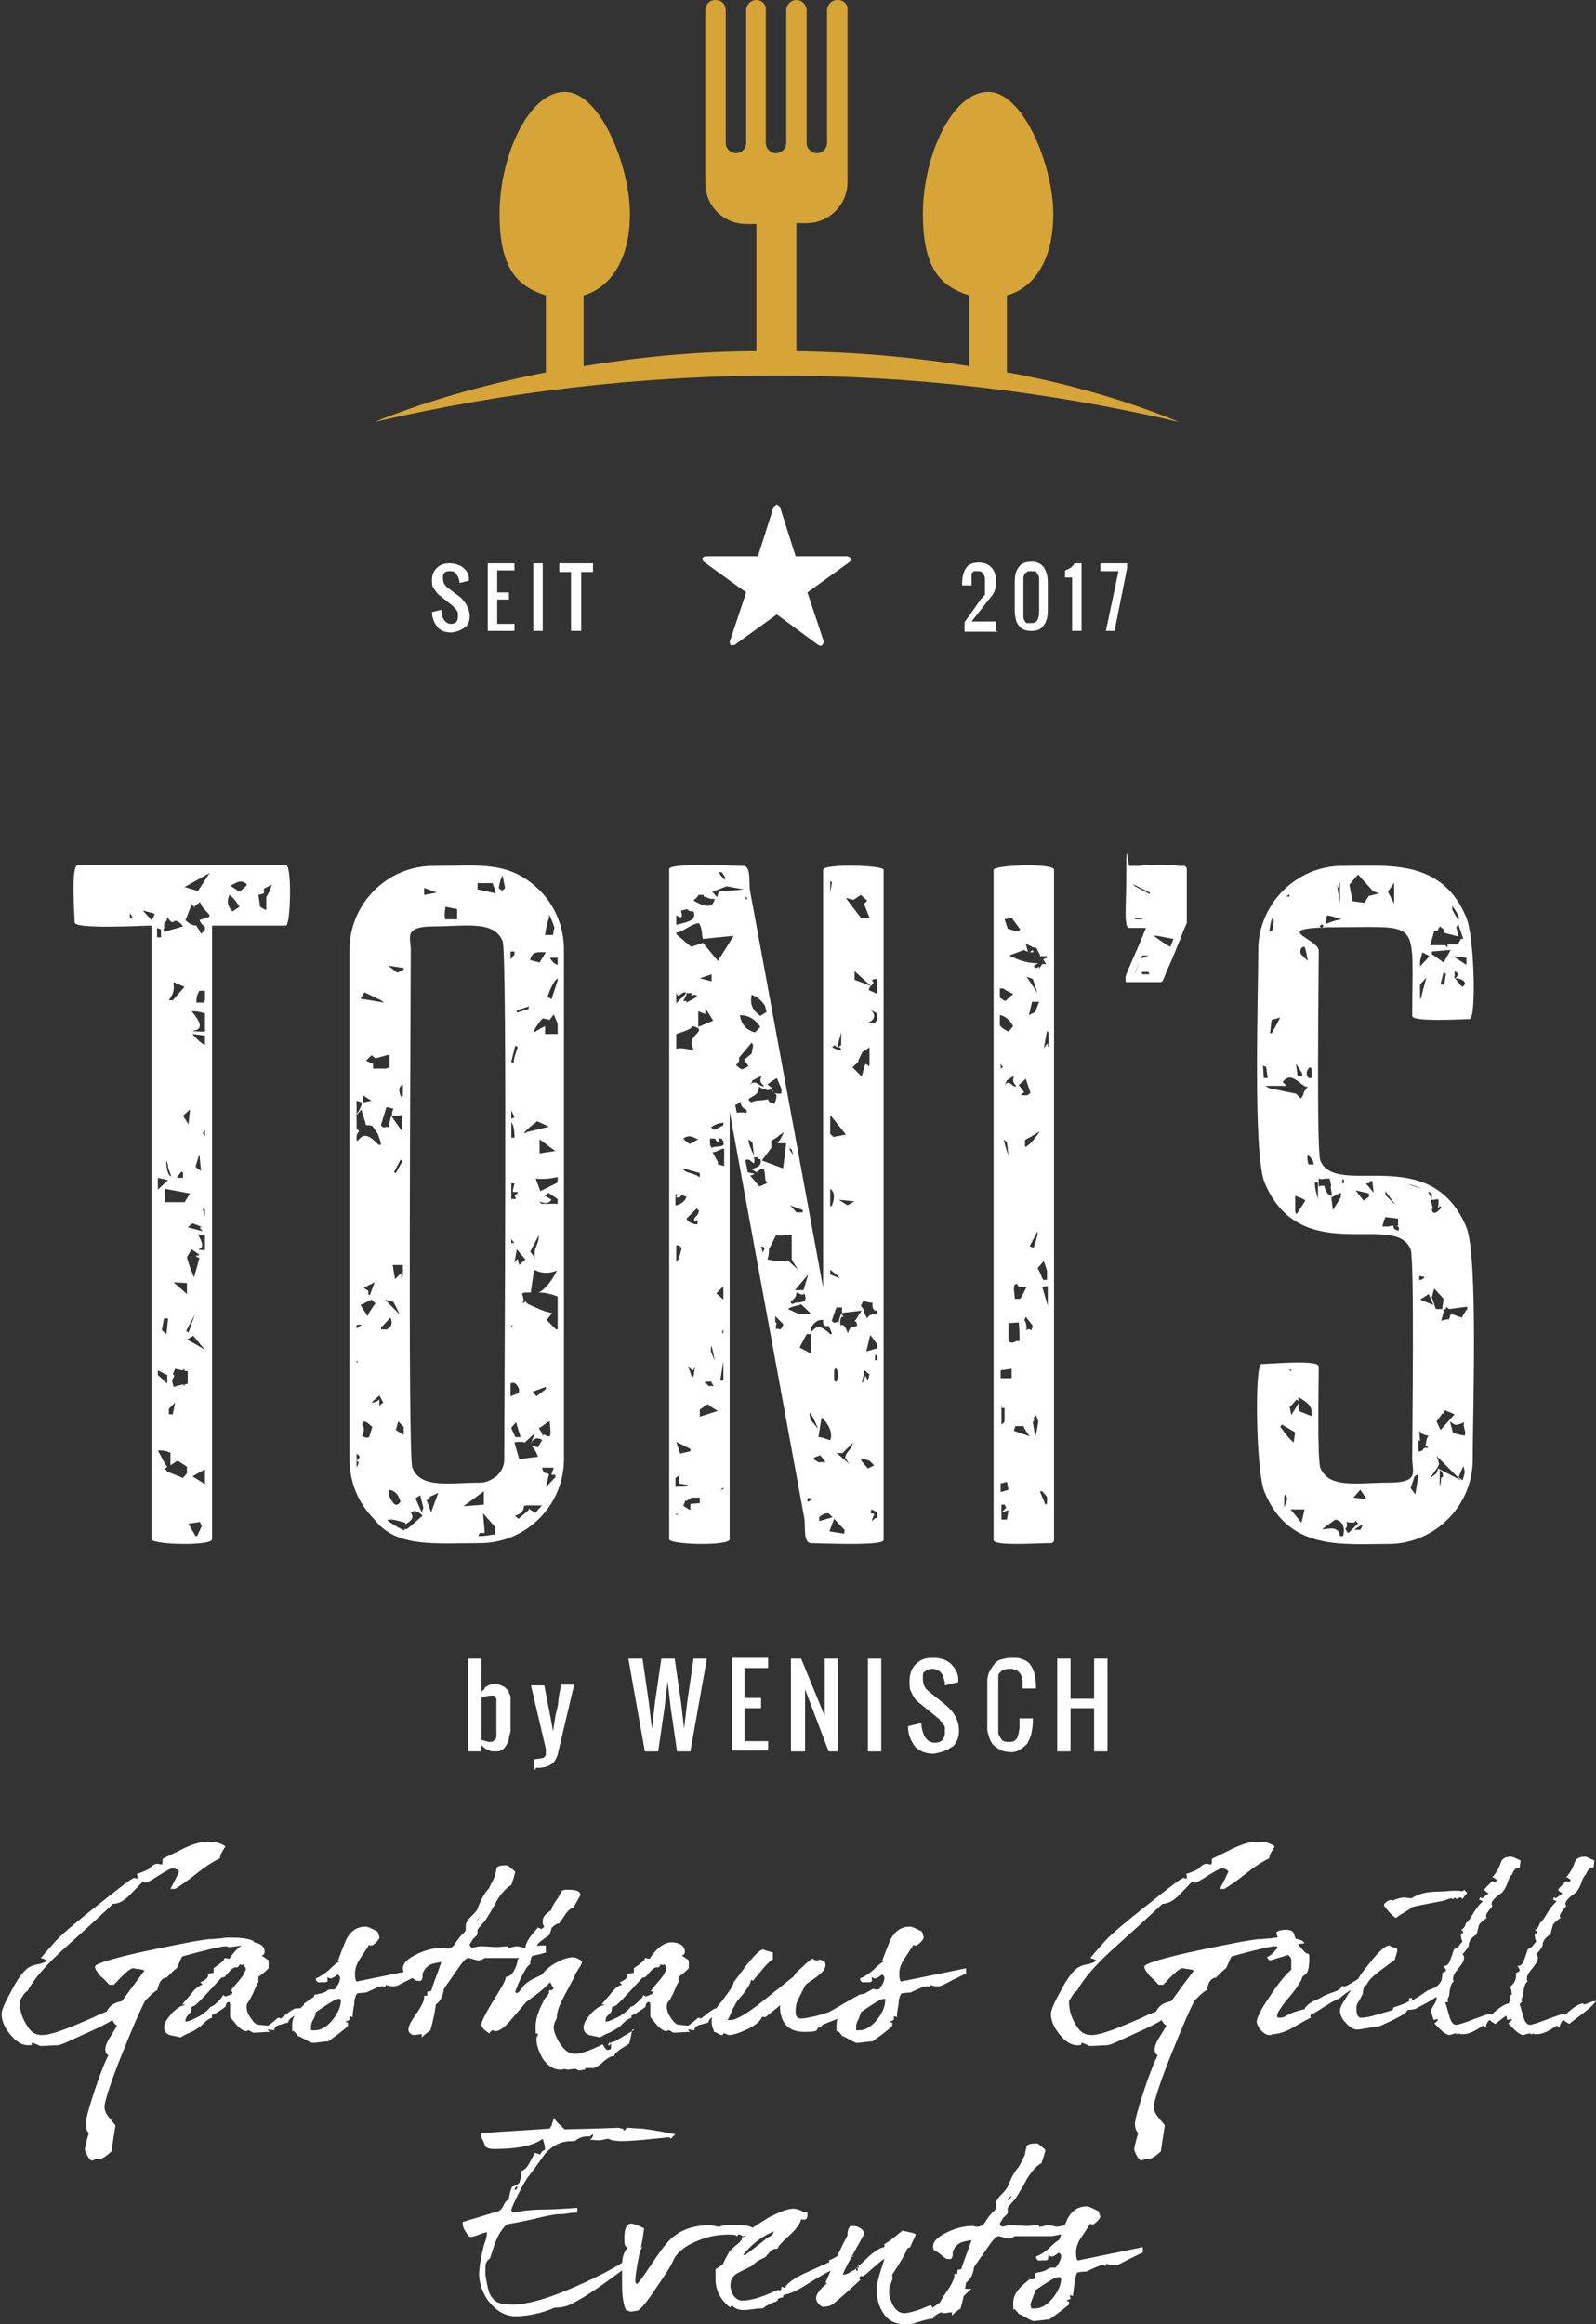
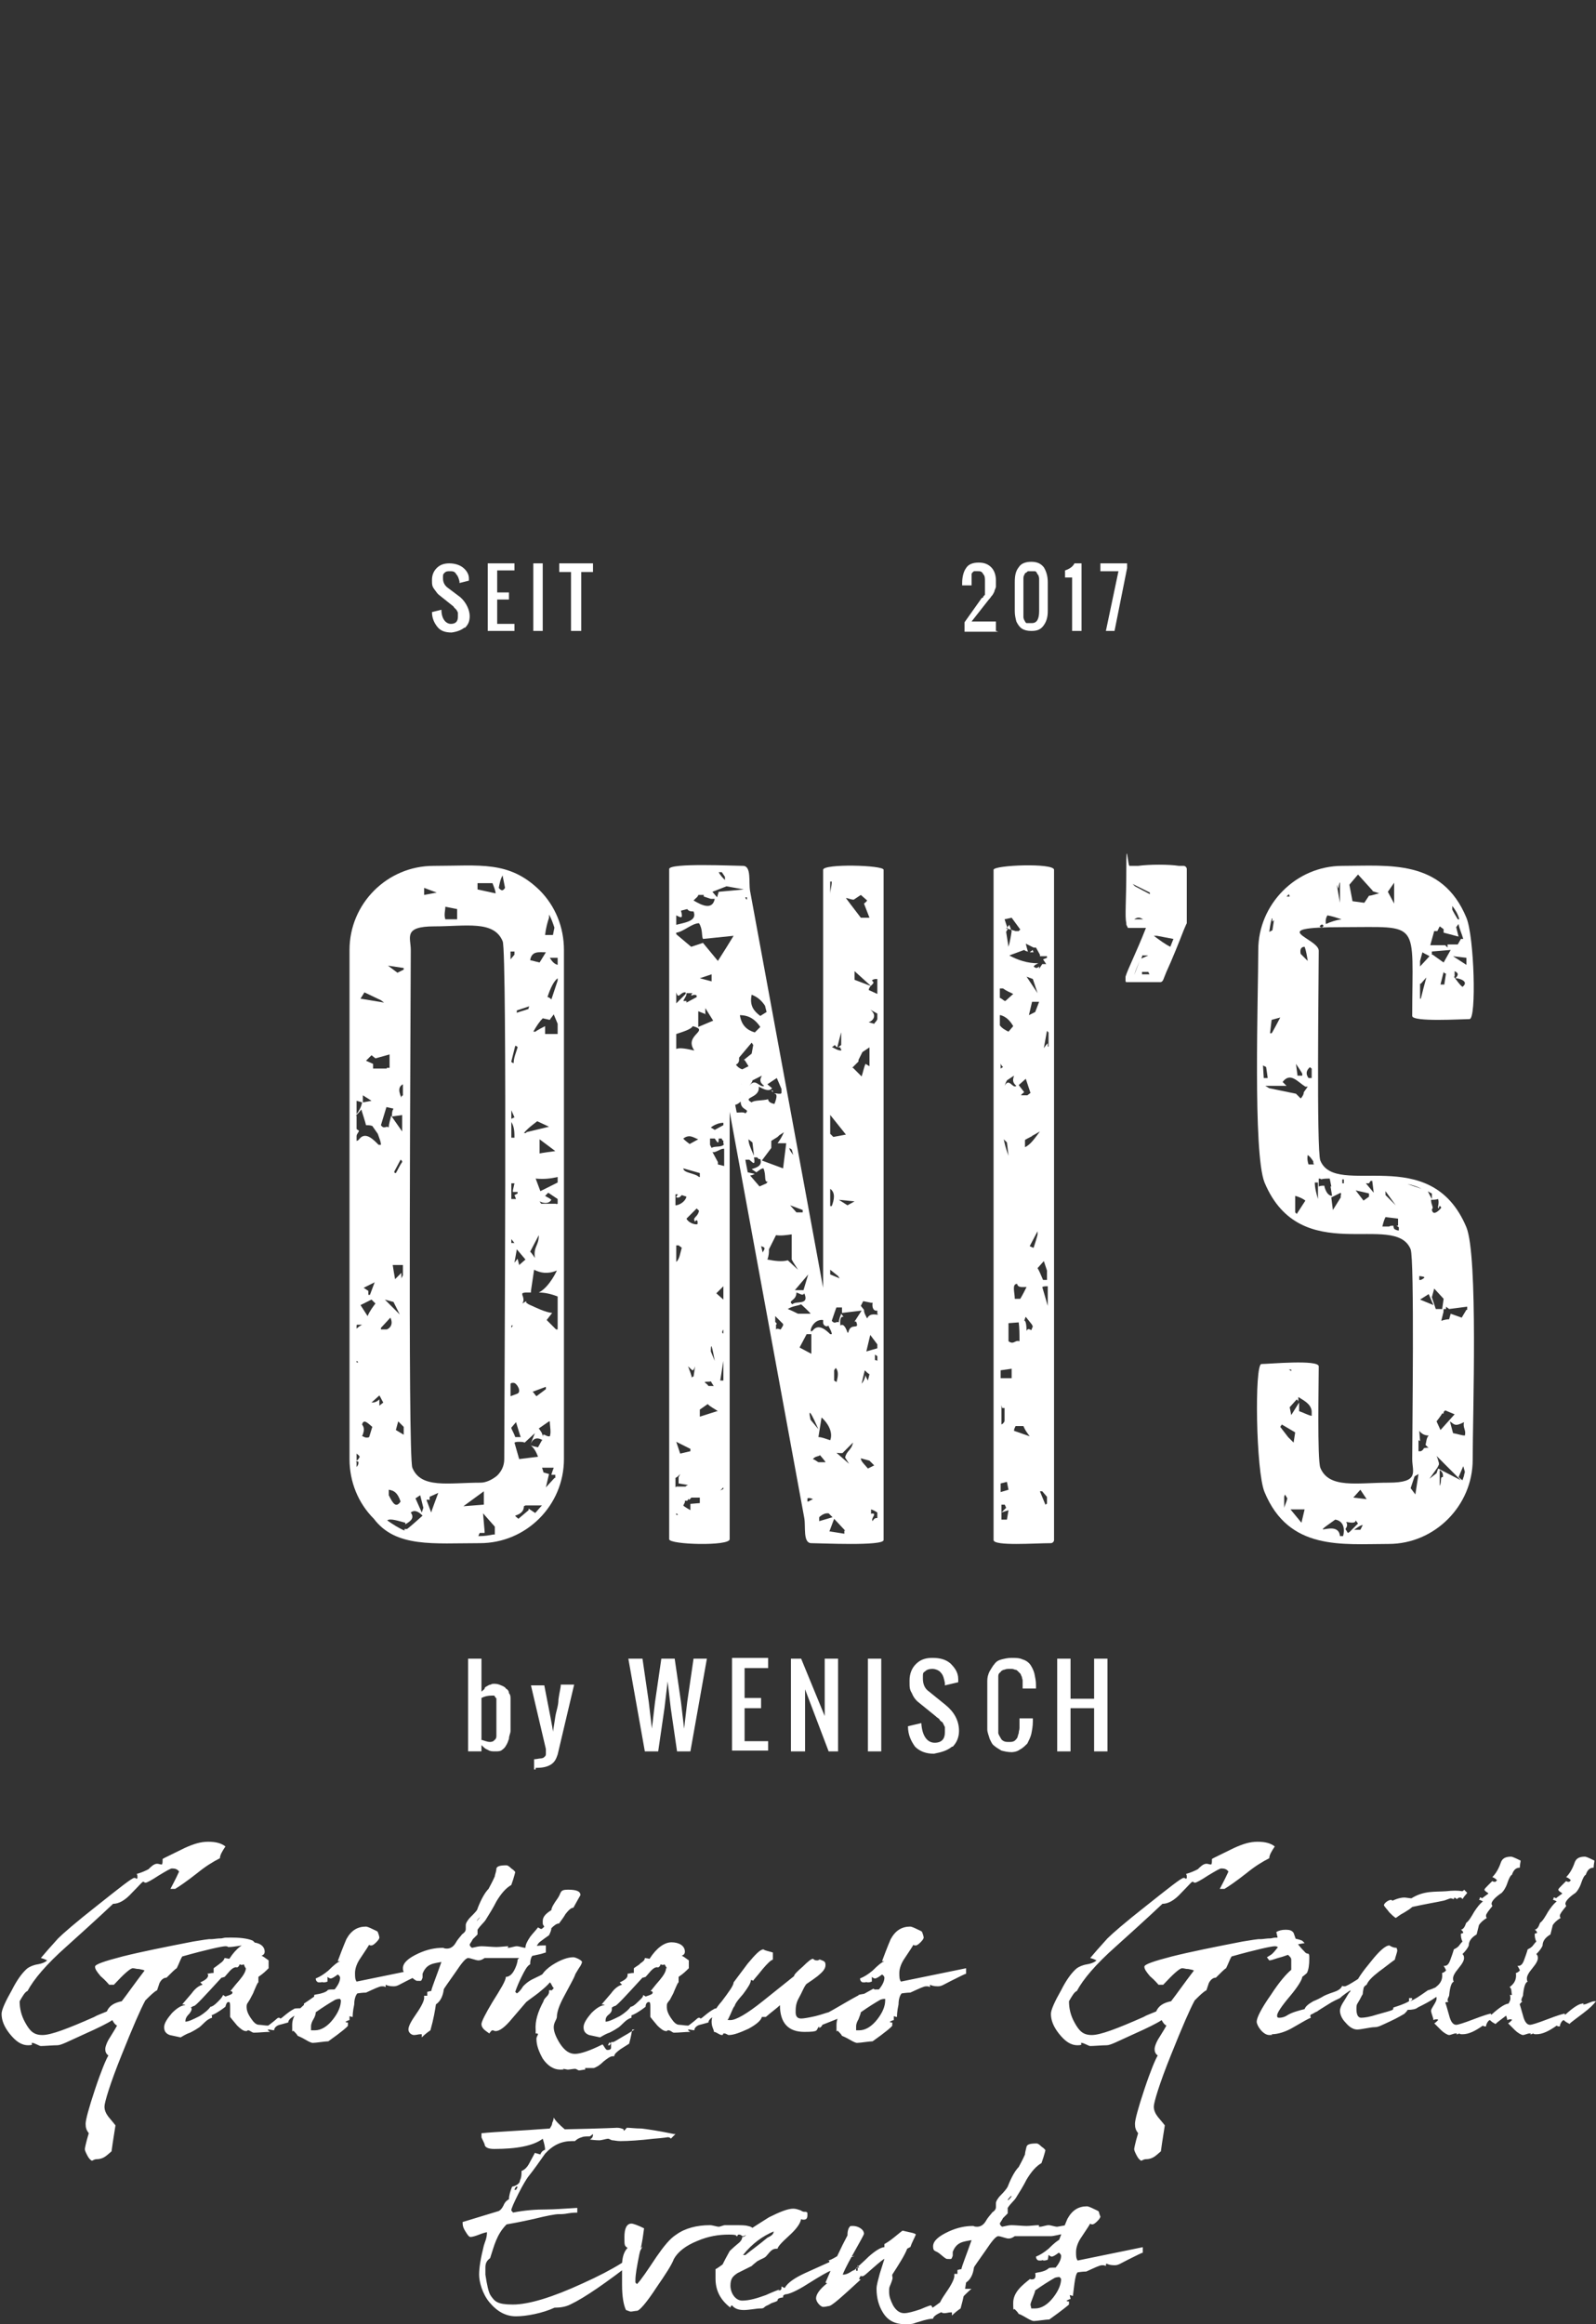
<svg xmlns="http://www.w3.org/2000/svg" id="Ebene_1" data-name="Ebene 1" version="1.1" viewBox="0 0 203.2 295.8">
  <rect x="0" y="0" width="203.2" height="295.8" fill="#333333" stroke="none" />
  <defs>
    <style>
      .cls-1 {
        fill: #d6a437;
      }

      .cls-1, .cls-2 {
        stroke-width: 0px;
      }

      .cls-2 {
        fill: #fff;
      }
    </style>
  </defs>
  <g>
    <path class="cls-2" d="M141.9,80.3l1.6-8v-.6h-3.4v1h2.3l-1.6,7.6h1.1ZM137.7,80.3v-8.6h-.9c-.2.4-.6.7-1.2.9v.9h.9v6.8s1.2,0,1.2,0ZM130.7,79.3c-.1,0-.2-.2-.3-.4-.1-.2-.1-.3-.1-.5v-4.8c0,0,0-.3.1-.4,0,0,.1-.3.2-.3.1,0,.2-.2.3-.2.1,0,.2,0,.4,0s.3,0,.4,0c.1,0,.2,0,.3.2s.1.2.2.3c0,0,.1.3.1.4v4.2c0,1-.3,1.5-.9,1.5-.4,0-.5,0-.7,0M132.8,79.7c.4-.5.6-1.1.6-1.9v-3.7c0-.8-.2-1.4-.5-1.9-.4-.5-.9-.7-1.6-.7s-1.3.2-1.6.7c-.4.5-.5,1.1-.5,1.9v3.7c0,.5.1.9.2,1.3.2.4.4.7.7.9.3.2.7.3,1.2.3.6,0,1.1-.1,1.5-.6M126.8,80.3v-1.2h-3.1l2.2-2.8c.2-.2.3-.4.4-.5s.2-.3.3-.5c0-.2.2-.4.2-.7s0-.5,0-.7c0-.7-.2-1.3-.6-1.7-.4-.4-.9-.6-1.6-.6s-1.3.2-1.6.7c-.3.4-.5,1.1-.5,1.9v.3h1.2v-.9c0-.2,0-.3,0-.5s.2-.3.3-.4c0,0,.3,0,.5,0,.3,0,.5,0,.7.4.2.2.2.5.2.9v.3c0,0,0,.2,0,.3,0,0,0,.2,0,.3s0,.2,0,.3,0,0,0,.3c0,0,0,.2,0,.2l-.2.2c0,0,0,.2-.2.2l-2.2,3.1v1.2h4.3ZM74,80.3v-7.5h1.5v-1.1h-4.3v1.1h1.5v7.5h1.3ZM69.1,71.7h-1.2v8.6h1.2v-8.6ZM65.5,80.3v-.9h-2.2v-3.1h1.5v-.9h-1.5v-2.8h2.2v-.9h-3.4v8.6s3.4,0,3.4,0ZM59.2,79.9c.4-.4.6-.8.6-1.5s-.4-1.7-1.2-2.4l-1.6-1.2c-.4-.3-.6-.7-.6-1.2s0-.5.2-.7c.2-.2.4-.2.7-.2s.6,0,.8.4c.2.2.3.5.4.9v.2l1.2-.3v-.3c0-.6-.4-1.1-.8-1.4-.4-.3-1-.5-1.7-.5s-1.2.2-1.6.6c-.4.4-.6.9-.6,1.5s0,.8.3,1.2.4.6.7.8l1.5,1.2c0,0,.3.2.3.3,0,0,.2.2.3.3,0,0,.2.3.2.4,0,.2,0,.3,0,.5,0,.6-.3.9-.9.9s-1.2-.6-1.2-1.8l-1.2.3c0,.8.3,1.4.7,1.9s1,.7,1.8.7c.7-.1,1.2-.3,1.6-.6" />
-     <path class="cls-1" d="M106.6,0c-.7,0-1.3.6-1.3,1.3v16.9c0,.7-.6,1.3-1.3,1.3s-1.3-.6-1.3-1.3V1.3c0-.7-.6-1.3-1.3-1.3s-1.3.6-1.3,1.3v16.9c0,.7-.6,1.3-1.3,1.3s-1.3-.6-1.3-1.3V1.3c.1-.7-.5-1.3-1.2-1.3s-1.3.6-1.3,1.3v16.9c0,.7-.6,1.3-1.3,1.3s-1.3-.6-1.3-1.3V1.3c0-.7-.5-1.3-1.3-1.3s-1.3.6-1.3,1.3v22c0,2.9,2.3,5.2,5.2,5.2h1.3v16.2c-7.8,0-15.2.8-22,1.9v-9c3.4-1,5.9-4.5,5.9-10.4s-3.7-15.5-8.3-15.5-8.3,8.2-8.3,15.5,2.5,9.3,5.9,10.4v9.8h0c-8.7,1.7-16.2,4-21.8,6.3,16.8-3.9,34.1-5.9,51.3-5.9s34.4,2,51.1,5.9c-5.6-2.3-13-4.7-21.8-6.3h-.1v-9.8c3.5-1,5.9-4.5,5.9-10.4s-3.7-15.5-8.3-15.5-8.3,8.2-8.3,15.5,2.5,9.3,5.9,10.4v9c-6.8-1.1-14.2-1.8-22-1.9v-16.3h1.3c2.8,0,5.2-2.3,5.2-5.2V1.3c.1-.7-.5-1.3-1.2-1.3" />
  </g>
-   <polygon class="cls-2" points="98.9 64.2 98.5 64.5 96.5 70.8 89.8 70.8 89.8 70.8 89.4 71 89.6 71.5 95 75.4 92.9 81.7 93 82.1 93.5 82.1 98.9 78.2 104.2 82.1 104.5 82.2 104.7 82.1 104.9 81.7 102.8 75.4 108.2 71.5 108.3 71 107.9 70.8 107.9 70.8 101.3 70.8 99.3 64.5 98.9 64.2" />
  <path class="cls-2" d="M135.1,290c0,.7-.3,1.5-1,2.4s-1.5,1.4-2.3,1.4h-.5c0-.1-.1-.4-.1-.5s.1-.4.3-.9.3-.8.3-.9c1-.7,1.8-1.2,2.5-1.6.3-.1.5-.1.6-.1.2.2.2.3.2.2M135,285c-.3.1-.8.5-1.5,1.2-.6.5-1.1.8-1.6,1,0,.3.2.5.4.5h.3c.1-.1.2,0,.3,0s.2,0,.5-.1c.1-.5.1-.7.1-.6.1,0,.2.2.4.2s.5-.2.9-.5c.2.1.3.3.3.4,0,.4-.2.9-.7,1.5-.5,0-.8,0-.9.1-.1.1-.4.3-.8.4-.3.1-.6.1-.9.2.1.5,0,.8-.4.8s-.2,0-.2-.1h0c-1,.8-2.2,1.7-2.2,3.1s.1.6.2.8c.2.2.4.4.5.6.1,0,.5.2,1,.5s.8.4.9.4c.4,0,1.6-.2,2-.2,1.7-1.2,2.5-1.9,2.5-1.9v-.4c-.2,0-.3,0-.3-.1.2-.1.4-.2.5-.2,0-.1-.1-.4-.1-.5h0c.1,0,.3.1.4.1,0-.1.1-.7.2-1.6.1-.7.2-1.2.4-1.4.7-.1,1-.1,1.1-.1,1.1-.5,1.7-.8,2-.8s.3,0,.5.1c0-.2,0-.3.1-.3.2.1.5.2,1,.2s.7-.2,1.7-.7c1.2-.6,1.8-.9,1.9-.9v-.7l-8.3,1.7c-.2-.3-.2-.6-.2-1.1s.2-1.2.7-1.9c.6-.9,1-1.5,1.1-1.7.1.1.2.1.3.1s.3-.1.6-.4.4-.5.4-.6c0,0-.1-.2-.2-.6,0-.1-.3-.2-.7-.4-.4-.2-.7-.3-.8-.3-1.1,0-1.9.5-2.5,1.6,0,0-.4.9-1.1,2.8l.2-.2ZM128.4,280h-.1c0-.1.4-.5.4-.5h.1c0,.1-.4.5-.4.5ZM136.8,283.1c-.8,0-2.1.3-2.2.3-.3,0-.8-.2-1.1-.2s-.8.2-1.1.2-.1,0-.1-.1h0s0-.1-.1-.1c-.3,0-1.1.1-1.5.1s-1.5-.1-1.9-.1-.7.1-1.2.2c-.2-.1-.3-.3-.3-.4,0-.1.2-.3.4-.7.2-.2.4-.4.6-.6v-.7c.4-.6.8-.9,1-1.2.5-.8,1-1.6,1.4-2.4.6-1,1.2-1.7,1.9-2.1.4-1.1.5-1.7.5-1.6,0-.1-.2-.3-.5-.5-.3-.3-.5-.4-.6-.4-.8,0-1.2.1-1.3.4-.1.4-.2.8-.2,1-.3.7-.6,1.2-.8,1.6-.4.4-.9,1.2-1.4,2.5-.1.2-.4.6-.9,1.1-.4.4-.6.8-.6,1v.5c0,.3-.2.5-.5.7,0,.1-.4.4-.8,1.1-.3.5-.7.7-1.1.7s-.4-.1-.5-.1c-1,0-2,.2-3.1.7-1.3.6-2,1.2-2,1.9s.3.5.8.9.8.7,1,.7c.6,0,.5.1.7-.4,0-.2,0-.4,0-.5.5-1.3,1.4-1.3,2.4-1.5-.7,2-1.2,3.2-1.3,3.7-.2,0-.4.1-.5.1,0,.3,0,.4,0,.5h-.4c0,.1,0,.2,0,.3,0,.3-.3,1-1,2s-1,1.6-1,2,.4.7.7.7.6-.1.8-.1h.2c0,.1,0,.2,0,.3s0,.1,0,.1c.4-.4.8-.7,1.1-.9.4-1.4.6-2.6.7-3.3.6-.4.9-1.1,1-1.9,0-.1.6-.9,1.5-2.2.8-1.2,1.3-1.8,1.6-1.8s1,.3,1.3.3.5-.1.8-.3h4.6c.3,0,1.1-.2,2.5-.5.4-.1.6-.2.7-.2h.1v-.8h-.2ZM109,288.6h.2v.4h-.2v-.4ZM109.2,288.6v-.2c0,0,0-.1,0-.1l.2.3h-.2ZM122.6,291.3c-.2.2-.3.4-.3.6-.6,0-1.2.2-1.9.6-1.1.8-1.6,1.2-1.7,1.2,0-.2-.2-.3-.2-.3,0,0-.4.1-1.3.5-.9.3-1.6.5-2.1.5s-1-.3-1.4-1c-.3-.6-.5-1.1-.5-1.7s0-.5.2-1,.3-.8.2-1v-.2c.9-1.4,1.6-2.5,1.9-3.3.2-.1.3-.2.4-.2.2-.6.5-1.1.7-1.6,0-.1-.3-.2-.8-.3-.5-.1-.8-.2-.9-.2,0,0-.4.3-1,.8s-1.1.8-1.3.9c0,.2,0,.4,0,.4-.4,0-1.1.4-2,1.2-.6.6-1.2,1.1-1.8,1.7-.4.1-.8.6-1.5.6h0c0-.1.4-1,1.3-2.6s1.4-2.5,1.4-2.6c0-.6-.8-1-1.4-1s-.3.1-.5.2c-.2.4-.2.7-.2,1h0c-.8,1.5-1.7,3.4-2.8,6,0,0,.2.1.2.1-.9.7-1.4,1.4-1.4,1.9s.6,1.1.9,1.1.6-.1.7-.1c.4,0,1.7-1.2,4.1-3.4h-.2c0-.3.2-.4.2-.5,0,.1,0,.1.2.1s.6-.4,1.4-1.1,1.3-1.1,1.4-1.1c-.2.6-.4,1.3-.6,1.9-.2.8-.4,1.4-.4,1.9,0,1.2.3,2.2.8,3,.6,1,1.5,1.5,2.8,1.5s1-.1,1.8-.3c.9-.3,1.5-.4,1.8-.4,0-.2.3-.5,1-.8.4-.2.9-.4,1.4-.5,1.4-1.5,2.2-2.3,2.5-2.5h-.9ZM98.5,284c0,.4-.4.6-.8.8-1.2,1-2.2,1.7-2.8,2.2h-.3c1.2-1.5,2.5-2.4,3.9-3M108.5,287.2c-.2-.2-.3-.5-.5-.5-.4,0-.9.2-1.5.5-.5.3-.9.5-1.1.5.2,0,.2.1.2.2l-3.1,1.4c-1.3.6-2.2,1.2-2.6,1.9l-.4-.2c0,.3,0,.5-.3.5s0,0,0-.1h0s-.6.2-1.7.7c-1.1.4-2.1.7-3,.7s-1.5-1-1.5-1.9.3-1.2.9-1.6c.6-.3,1.2-.6,1.8-.9.3-.3.6-.5.7-.6.5-.3.9-.4,1.1-.6.4-.4.7-1,1.3-1h.2c0-.2.4-.7,1.4-1.6s1.5-1.6,1.6-2.2c0,0,0,.1.3.1.4,0,.5-.2.5-.6s0-.3-.2-.4h-.2c-.2,0-.3-.1-.5-.2-.3-.1-.6-.2-.9-.2-.7,0-1.7.4-3.1,1.1-.3.2-1.3.8-2.8,1.8,0,.5-.3.7-.6.7h0c0,.3-.2.6-.6.9-.6.5-.9.8-1,.9-.4.7-.7,1.3-.9,1.7-.4.3-.7.5-.9.6v1.2c0,1.5.6,2.7,1.9,3.7,0-.1,0-.2.2-.3.3.4.8.6,1.5.6s1.6-.2,2.1-.2.4-.1.7-.3c.5-.2.7-.4.8-.4.3-.1.6-.2.7-.3,0-.1,0-.2.2-.3.3-.1.5-.1.5-.1h0c0,0,0-.1,0-.1,0-.1,0-.2.3-.3.4,0,1.4-.4,2.8-1.3,1.6-1,2.6-1.6,3-1.7,0-.3.4-.6,1.2-.9.8-.3,1.1-.5,1.1-.8v-.2c.2.2.4.2.7,0M96.1,284.3c0-.6-.3-.9-.9-1-.3-.1-.9-.1-1.8-.1h-1.1c-.2,0-.6.2-.8.2s-.8-.2-1.1-.2c-1.7,0-3.2.4-4.3,1.2-.8.5-1.6,1.5-2.5,2.8-1.2,1.8-2,3-2.5,3.5l-.2-.2v-.3c0-.7.2-1.8.5-3.3.4-1.5.5-2.6.6-3.3-.8-.4-1.4-.6-1.6-.6-.6,0-.9.6-.9,1.7s0,1.1.4,1.4c-.4.4-.7,1.1-.7,2.2s0,.7,0,1.3,0,.9,0,1.2c0,1.5.2,2.6.5,3.2.3.1.5.2.6.2.2,0,.6-.1.8-.1.3,0,1.2-1,2.5-3,1.1-1.6,1.9-2.8,2.2-3.6.5-.9,1.5-1.7,3-2.3,1.4-.6,2.7-.8,4-.8s.8.2,1,.2,0-.2.3-.2.3.2.5.2.4-.2.5-.2c.2,0,.5.1.6.1.2,0,.5-.1.6-.2M65.7,278.7h-.2c0-.1.2-.4.2-.4h.2c0,.1-.2.4-.2.4ZM85.8,271.6c-1.9-.4-3.3-.6-4.1-.7-.8,0-1.5-.1-1.9-.1-.2.3-.4.4-.4.4q0-.1,0-.2h0c-.2-.1-.5-.2-.9-.2.4,0-1.9.1-6.6.2-.7-.6-1.2-1.1-1.4-1.5,0,0,0,.3-.2.7,0,.3-.2.5-.3.7-3.9.3-6.8.4-8.7.6v.5c0,.1.2.4.4.9,0,.4.5.6,1.2.6,2.9,0,5-.4,6.2-1.3.2.6.3,1.1.3,1.4-.3.1-.5.3-.6.6l-.7-.2-.7,1.3c-.3.6-.7.9-1,1,0,.4,0,.8-.2,1.2,0,.4-.5.7-1,.8-.2.5-.4,1.1-.4,1.6h0c-.2.1-.5.3-.7.8-.2.4-.4.6-.6.7-2,.6-3.6,1.1-4.6,1.4,0,.3,0,.6.3,1.1s.5.8.7.8.6-.1,1.1-.3c.5-.2.9-.3,1-.3h0c0,.8-.3,1.3-.4,1.7-.4,1.6-.6,2.8-.6,3.7s.4,2.4,1.3,3.5c1,1.2,2.1,1.8,3.4,1.8s3.4-.4,4.9-1.1c.7,0,1.4-.1,2-.4,1.9-.9,4.6-2.8,8.1-5.5.3-.2.5-.5.7-.9,0-.4.3-.7.4-1h0c-1.1,1.3-3.6,2.9-7.6,4.7-3.9,1.8-6.9,2.7-8.9,2.7s-2.3-.4-2.8-1.1c-.3-.4-.5-1.4-.7-2.7,0-.4,0-.7,0-.9,0-.6.2-.9.6-1.2.5-1.5.8-3,2.1-4.3.6-.1,1.7-.3,3.5-.7,1.6-.4,2.7-.6,3.1-.6s.7,0,1.2-.1c.6-.1,1-.1,1.2-.1v-.6c-1.7.1-3,.2-3.9.2-1.4,0-2.8.1-4.3.4,0-.1-.2-.2-.2-.3,0-.2.3-.9.9-2.1s1-1.8,1.2-2.1c.8-1,1.5-2,2.2-3,1-1.1,2.1-1.6,3.4-1.6h.4c.2-.2.5-.4.9-.5.2-.1.6-.1,1-.1l.4-.3h0c0,.2,0,.5-.4.7.7.1,1.1.1,1.2.1.3,0,.9-.2,1.1-.2s.4.2.6.2.5.1,1,.1c1,0,2.5-.1,4.2-.3,1.3-.1,1.9-.2,1.8-.2.2,0,.4.1.4.2l.6-.6Z" />
  <path class="cls-2" d="M199.8,257.6c.3-.3.9-.7,1.8-1.4.8-.6,1.3-1.1,1.6-1.5h-.2c-.4,0-1,.4-1.3.4s-.1,0-.1-.1c0,0,0-.1-.1,0-.4,0-1.1.4-2.2,1.4q-.1,0-.1-.1s0-.1-.1,0c-.1,0-.8.2-2.1.7s-2,.7-2.2.7c-.4,0-.7-.4-.9-1.2-.3-1-.4-1.5-.5-1.6.1-.1.2-.1.3-.1h.1c0-.1-.1-.1-.1-.2,0-.2.1-.4.2-.6.1-1.1.3-1.7.6-1.8-.1-.1-.1-.3-.1-.4,0-.3.2-.7.7-1.3s.7-1,.7-1.3-.1-.4-.2-.5c.4-.4.7-.8.8-1.1,0-.5.3-1,1-1.4.1-.4.2-.8.3-1.2.2-.3.5-.6,1-.9-.1-.1-.1-.2-.1-.3,0-.2.3-.6.8-1.2,0-.1-.1-.2-.1-.3,0-.3.4-.8,1.3-1.4.2-.2.5-.6.7-1.2s.4-1,.6-1.1c.2-.6.5-.9,1-.9,0-.4.1-.7.1-.9-.2-.1-1-.5-1.2-.5-.7,0-1.1.2-1.3.7-.3.9-.7,1.5-1.1,1.9.3.1.5.3.6.4l-.2.2c-.2,0-.3,0-.4-.1l-.5.5c-.3.3-.5.5-.5.6,0,.2.5.4.5.5-.4.3-.7.5-.8.6-.1-.1-.2-.1-.3-.1,0,.1,0,.2-.1.3.2,0,.3.1.5.2-.4.3-.7.7-1.1,1.3-.4.7-.7,1.2-1,1.4-.1.1-.2.8-.7.9.2.1.3.3.3.4-.2.1-.3.1-.3.1h0c0,.3,0,.6.2,1-.1.1-.2.2-.5.6-.2.2-.4.3-.6.4,0,0-.1.4-.4,1.2-.2.6-.4.9-.8.9h-.1c.2.3.3.5.3.6h0c-.2.2-.4.3-.5.3.1.7-.1,1.3-.8,1.8.3.2.2.6.3,1h-.3c.1,0,.1.3.1.5,0,.4-.7,1.2-.7,1.5s.3.9.3,1.2c.2-.1.3-.1.4-.1s.2,0,.2.1c-.2.2-.4.4-.5.4.3.3.6.6.9.9s.8.6,1,.6.6-.2.8-.2.2,0,.2.1h-.1c0,.1.4-.1.4-.1.1.1.2.1.4.1.8,0,1.6-.4,2.6-1.1.1.1.2.1.3.1h.1c0-.3.3-.8.5-.8.4.4.7.4.7.5M190.4,257.6c.3-.3.9-.7,1.8-1.4.8-.6,1.3-1.1,1.6-1.5h-.2c-.4,0-1,.4-1.3.4s-.1,0-.1-.1c0,0,0-.1-.1,0-.4,0-1.1.4-2.2,1.4q-.1,0-.1-.1s0-.1-.1,0c-.1,0-.8.2-2.1.7s-2,.7-2.2.7c-.4,0-.7-.4-.9-1.2-.3-1-.4-1.5-.5-1.6.1-.1.2-.1.3-.1h.1c0-.1-.1-.1-.1-.2,0-.2.1-.4.2-.6.1-1.1.3-1.7.6-1.8-.1-.1-.1-.3-.1-.4,0-.3.2-.7.7-1.3s.7-1,.7-1.3-.1-.4-.2-.5c.4-.4.7-.8.8-1.1,0-.5.3-1,1-1.4.1-.4.2-.8.3-1.2.2-.3.5-.6,1-.9-.1-.1-.1-.2-.1-.3,0-.2.3-.6.8-1.2,0-.1-.1-.2-.1-.3,0-.3.4-.8,1.3-1.4.2-.2.5-.6.7-1.2.2-.6.4-1,.6-1.1.2-.6.5-.9,1-.9,0-.4.1-.7.1-.9-.2-.1-1-.5-1.2-.5-.7,0-1.1.2-1.3.7-.3.9-.7,1.5-1.1,1.9.3.1.5.3.6.4l-.2.2c-.2,0-.3,0-.4-.1l-.5.5c-.3.3-.5.5-.5.6,0,.2.5.4.5.5-.4.3-.7.5-.8.6-.1-.1-.2-.1-.3-.1,0,.1,0,.2-.1.3.2,0,.3.1.5.2-.4.3-.7.7-1.1,1.3-.4.7-.7,1.2-1,1.4-.1.1-.2.8-.7.9.2.1.3.3.3.4-.2.1-.3.1-.3.1h0c0,.3,0,.6.2,1-.1.1-.2.2-.5.6-.2.2-.4.3-.6.4,0,0-.1.4-.4,1.2-.2.6-.4.9-.8.9h-.1c.2.3.3.5.3.6h0c-.2.2-.4.3-.5.3.1.7-.1,1.3-.8,1.8.3.2.2.6.3,1h-.3c.1,0,.1.3.1.5,0,.4-.7,1.2-.7,1.5s.3.9.3,1.2c.2-.1.3-.1.4-.1s.2,0,.2.1c-.2.2-.4.4-.5.4.3.3.6.6.9.9s.8.6,1,.6.6-.2.8-.2.2,0,.2.1h-.1c0,.1.4-.1.4-.1.1.1.2.1.4.1.8,0,1.6-.4,2.6-1.1.1.1.2.1.3.1h.1c0-.3.3-.8.5-.8.4.4.6.4.7.5M184.2,252.6c0-.1-.5-.1-.5-.1-1.2.6-1.8.8-1.9.8-1,.7-1.7,1.2-2.3,1.4.2-.1.3-.2.3-.3,0,0,0-.1-.1-.1h-.3v.4c-.7.4-1.4.6-2,.8,0,.1,0,.2-.1.3-.2.1-.9.3-2,.6-.9.3-1.6.4-2,.4s-.6-.4-.6-1.1.1-.6.3-1c.2-.3.3-.6.5-.9,0,0,0-.2.1-.7,0-.2.2-.4.4-.5.2-.5.7-1,1.6-1.7.7-.5,1.3-1,2-1.5,0-.2.3-.9.3-1.2,0,.1,0-.1-.1-.3-.5,0-.9-.3-.9-.3-.5,0-1.3.7-2.4,2.1-1,1.2-1.7,2.2-1.9,2.8-.5.4-.7.8-.7,1-.2.1-.4.6-.8,1.2-.4.6-.5,1-.5,1.2,0,.4.2,1,.7,1.5.5.6,1,.9,1.5.9s1.7-.3,2.2-.3.8-.2,1.9-.7c1.1-.5,1.7-.9,1.9-1,.2-.2.4-.4.4-.5.6,0,1.1-.1,1.3-.3.8-.4,1.6-.8,2.3-1.3.9-.5,1.4-1.1,1.4-1.6M186.8,240.9l-.4-.4c0,.1-.1.1-.2.2-.6-.1-1.2-.1-2.1,0-1.4.1-2.8-.1-4.4.9-.2,0-.7-.1-.9-.1-.7,0-1.5.4-1.5.4q-.1,0-.1-.1h-.1c-.3,0-.9.4-.9.7h0c.1.2.4.5.7.9.3.3.5.5.8.7.2-.1.5-.4,1.1-.7.5-.3.8-.5,1-.7,1.8-.4,3.1-.6,4-.8.1,0,.8-.3.9-.3s.3.1.4.1h0c0-.1.1-.2.1-.2l.3.2c.1-.1.2-.2.4-.2s.2.1.3.2c.3-.5.5-.6.6-.8M174.6,251.2c-.2,0-.4-.1-.4-.3-.2.2-.7.6-1.5,1.1s-1.3.8-1.5.8-.3,0-.3-.1c-.1.3-.4.6-1,.8-.9.3-1.3.5-1.3.5-.5.3-.9.5-1.4.7-.7.4-1,.7-1.1,1-1.6.4-1.9.6-2.4.9-.2.1-.5.2-.8.2s-.3-.1-.3-.3c0-.3.5-1.1,1.6-2.4,1.1-1.3,1.6-2.2,1.6-2.5.4-.3.6-.5.6-.5.2-.4.3-1,.3-1.9s-.2-.3-.6-.8c-.5-.5-.7-.8-.8-.9-.3-.6-.5-1.2-.6-1.5-.2-.3-.5-.4-1-.4s-.9.1-1.2.3c.2.8.3,1.4.3,1.8-.4.5-.7.9-1,1.1-.3.2-.5.3-.5.3l.3.4c.2,0,.5-.1,1.1-.3.8-.2,1.2-.4,1.3-.4.3.3.4.4.4.6v1.3c-.6.5-1.5,1.5-2.6,3.2-1.2,1.7-1.8,2.9-1.8,3.4s.8,1.7,1.6,1.7.1-.1.3-.1c.8,0,1.8-.3,2.8-.9,1.2-.7,1.9-1.1,2.2-1.2-.1-.2-.1-.3,0-.4.3-.1.5-.3.8-.4.1-.1.6-.4,1.4-.9.6-.4,1.1-.6,1.5-.8.3-.3,1-.8,2.1-1.5,1-.5,1.6-1,1.9-1.6M165.8,247c-.4-.2-1.3-.4-2.6-.4s-.8,0-1.4.1c-.6,0-1,.1-1.3.1h-.2.1-.2c-.1,0-.8.1-2,.3-3.6.7-6.6,1.3-9,1.9-2.3.6-3.5,1-3.5,1.3s.2.6.7,1.2c.7.6,1,1,1.1,1.1h.6c1.3-1.4,2.1-2.1,2.4-2.1s.4.1.8.1c.4.1.6.1.7.2-1.3,1.7-2.2,3-2.9,3.9-1,.2-1.6.6-1.9,1.3-.7.3-1.3.5-1.6.7-3.4,1.5-5.5,2.3-6.6,2.3s-1.6-.5-2.2-1.6c-.5-.9-.7-1.8-.7-2.7.4-.7.7-1.2,1-1.3.8-1.5,2.4-3.4,5-5.7,3.9-3.5,5.8-5.3,5.9-5.4.7,0,1.5-.4,2.4-1.4.9-.9,1.3-1.4,1.4-1.4s.2,0,.2.1h.2c.1,0,.7-.3,1.6-.9,1-.6,1.5-.9,1.7-.9.4,0,.7.1.9.4-.5,1.1-.9,1.8-1.1,2.2h.6c.5-.3,1.4-.9,2.8-2,1.1-.9,2.1-1.5,2.9-1.9,0-.4.3-.9.7-1.5-.5-.4-1.2-.6-2.2-.6s-1.9.3-3,.8c-1.8.9-2.7,1.3-2.8,1.4,0,.4,0,.6-.1.7-.2,0-.4-.1-.6-.1-.4,0-.8.4-1.1.7-.4.2-.8.4-1.5.6.1.1.1.3.1.4s0,.2-.1.2c-.2,0,0-.1-.3-.1s-1.8,1.2-4.7,3.5c-2.8,2.2-4.4,3.6-5,4.2-1,1.1-1.7,1.9-2.2,2.5.4.1.6.2.8.3-.2.2-.6.4-1.2.5-.6.1-1,.3-1.3.5-.6.5-1.3,1.4-2,2.8-.8,1.4-1.3,2.5-1.3,3,0,.8.3,1.6,1,2.5.8,1,1.5,1.5,2.4,1.5s.2-.3.5-.3.9.4,1.1.4c.4,0,1.6-.1,2.1-.1s1.4-.5,3.4-1.4c1.8-.8,3-1.4,3.6-1.8.2.4.4.6.6.7-.1.2-.4.7-.9,1.5-.4.6-.6,1.2-.6,1.5s.1.6.4.8c-.3.5-.9,1.9-1.7,4.3s-1.2,3.9-1.2,4.4.1.8.4,1.2c-.4,1.3-.5,2-.5,2,0,.2.1.4.3.8s.4.6.6.7c.2-.1.4-.2.6-.2.9,0,1.3-.5,1.9-1,.2-1.5.4-2.6.5-3.3,0,0-.3-.4-.9-1.1-.3-.4-.5-.8-.5-1.3s.7-2.9,2.2-6.6c1.4-3.5,2.4-5.8,3-6.9.6-.6,1.1-1.1,1.5-1.3.1-.3.2-.6.3-.9.2-.4.5-.7.9-.7.7-.7,1.1-1.1,1.3-1.2.3-.6.5-1.2.7-1.5,3.2-.9,5.1-1.3,5.5-1.3s.2.1.4.1c.6,0,1.7-.2,3.4-.5l-.3-.3ZM112.7,254.6c0,.7-.3,1.5-1,2.4s-1.5,1.4-2.3,1.4h-.4c0-.1,0-.4,0-.5s0-.4.3-.9c.2-.5.3-.8.3-.9,1-.7,1.8-1.2,2.5-1.6.3-.1.5-.1.6-.1,0,.1,0,.3,0,.2M112.6,249.6c-.3.1-.8.5-1.5,1.2-.6.5-1.1.8-1.6,1,0,.3.2.5.4.5h.3c0-.1.2,0,.3,0s.2,0,.5-.1c0-.5,0-.7,0-.6,0,0,.2.2.4.2s.5-.2.9-.5c.2.1.3.3.3.4,0,.4-.2.9-.7,1.5-.5,0-.8,0-.9.1s-.4.3-.8.4c-.3.1-.6.1-.9.2,0,.5,0,.8-.4.8s-.2,0-.2-.1h0c-1,.8-2.2,1.7-2.2,3.1s0,.6.2.8c.2.2.4.4.5.6,0,0,.5.2,1,.5s.8.4.9.4c.4,0,1.6-.2,2-.2,1.7-1.2,2.5-1.9,2.5-2v-.4c-.2,0-.3,0-.3-.1.2-.1.4-.2.5-.2,0-.1,0-.4,0-.5h0c0,0,.3.1.4.1,0-.1,0-.7.2-1.6,0-.7.2-1.2.4-1.4.7-.1,1-.1,1.1-.1,1.1-.5,1.7-.8,2-.8s.3,0,.5.1c0-.2,0-.3,0-.3.2.1.5.2,1,.2s.7-.2,1.7-.7c1.2-.6,1.8-.9,1.9-.9v-.7l-8.3,1.7c-.2-.3-.2-.6-.2-1.1s.2-1.2.7-1.9c.6-.9,1-1.5,1.1-1.7,0,.1.2.1.3.1s.3-.1.6-.4c.3-.3.4-.5.4-.6,0,0,0-.2-.2-.7,0-.1-.3-.2-.7-.4-.4-.2-.7-.3-.8-.3-1.1,0-1.9.5-2.5,1.6,0,0-.4.9-1.1,2.8h.2ZM111.7,253.8c0-.1,0-.4-.5-.7-1.1.6-1.6.9-1.6.9,0,0,0-.1-.2-.1,0,0-.6.3-1.8,1-1.2.7-1.9,1.1-2.1,1.2-.4.1-.9.3-1.7.5-.9.2-1.5.3-1.8.3-.5,0-.7-.3-.7-.8s0-1.1.4-1.8.6-1.3.9-1.7c0-.1.6-.4,1.5-1.1.6-.5,1-.9,1-1.4s-.2-.5-.7-.7h0c-.3,0,0,.1-.4.1s-.4-.2-.5-.2c-.2,0-.6.3-1.3,1-.7.6-1.1,1-1.1,1.2l-4,3.2c-2,1.6-3.4,2.4-4.1,2.4s-.2-.1-.3-.1c.4-.8.6-1.4.8-1.7v.2c0-.4.4-.9,1.1-1.7.6-.8,1-1.4,1-1.8,0,0,.2,0,.3.1,0-.1.5-.6,1.2-1.5.6-.7,1-1.1,1.3-1.2v-.9c0,0-.3-.1-.7-.2-.4-.1-.5-.2-.5-.2-.4,0-1,.6-2,1.8-.6.8-1.2,1.6-1.8,2.4,0,.4-.6,1.2-1.5,2.4-.9,1-1.3,1.9-1.3,2.6s.3,1,.3,1.3c.3,0,.7.4,1,.4s0-.2.3-.2.4.2.6.2c.6,0,1.4-.3,2.5-.8,1.1-.6,1.6-1.1,1.7-1.5h.5c.8-.7,1.4-1.1,1.8-1.5,0,2.3,1.1,3.4,3.1,3.4s1.4-.2,1.9-.7h0c0,.1,0,.2,0,.2s.3-.1.4-.4c1-.4,1.8-.7,2.5-1-.2,0-.3-.1-.3-.3.7-.3,1.1-.5,1.4-.5,0,0,0,0,.4.1,1.1-1.2,2.1-1.9,2.8-2.2M84.8,250.5c0,.4-.3.9-.8,1.5-.8.9-1.1,1.4-1.2,1.4,0,0,.3,0,.3.2s-.3.3-.9.5l-.3-.2c0,.3-.4.6-.7.9-.4.4-.7.6-.9.6h0c-.2.3-.6.7-1.4,1.2-.8.4-1.4.7-1.8.7,0-.3,0-.6.4-.9s.4-.6.4-.7,0-.1,0-.2c.2-.1.3-.2.4-.2.2,0,1.3-1.2,3.5-3.6.2,0,.3-.1.4-.1l.7-.8c.3-.3.6-.5.9-.4.2-.1.3-.3.3-.4.2.1.4.1.5,0,0,0,.2.3.3.5M94.2,254.1c-.2-.1-.3-.1-.4-.2-.7.5-1.3.9-1.6,1.1,0,.4,0,.6-.5.6s-.7,0-.8.1c0,0-.4.2-.9.6s-.7.6-.8.6,0-.1-.2-.1-.3.2-.7.5c-.4.3-.6.5-.7.5-.3,0-.9-.1-1.1-.1-.4,0-.7-.3-1.1-.9s-.5-1-.5-1.4,0-.4.4-.9c.3-.6.5-.9.5-1,.3-.7.5-1.2.6-1.2,0-.3,0-.6,0-.7.6-.4,1-.8,1.3-1.1v-1c-.4-.3-.7-.5-.9-.6.3-.1.4-.3.4-.5,0-.8-.8-1.2-1.7-1.2s-1.9.7-2.8,2.1c0,0-.5-.1-.6-.1,0,.3-.3.5-.6.7,0,.1-.4.3-.8.6v.6c-.4,0-.6.1-.8.1,0,.1,0,.2,0,.2,0,.3-.3.6-1,.9l.3.3c-.4.1-.9.4-1.4,1.1-.7.8-1.1,1.3-1.2,1.4.3,0,.4.1.4.1-.5,0-1.1.4-1.7,1-.6.7-1,1.3-1,1.8s.2.8.7,1c.5.1.9.2,1.4.3.2-.1.6-.4,1.2-.6.6-.3.9-.5,1.2-.7.5-.4.9-1,1.6-1.2,0-.3,0-.4,0-.3h0c.3-.1.9-.4,1.8-1.1,0-.4.2-.6.4-.6s.2.2.2.7v1.2s.3.4.9,1.1c.4.4.8.7,1.1.7s0-.1.3-.1.5.3.7.3c.7,0,1.4-.1,2.1-.1-.2-.1-.3-.2-.3-.3h.2c-.2,0,0,0,.6.1,0-.3.3-.6.7-.7,0,0,.4-.1,1.1-.3,0-.5.9-1,2.2-1.5,0-.1,0-.2,0-.2,0-.1.2-.3.7-.7l1.1-.9ZM77.6,259.9l-.2.4h.2c0,.1.2-.3.2-.3h-.2ZM80.8,258.3c-.2.1-.6.4-1.5.9-.7.4-1.1.7-1.3.7h-.2c0,.3,0,.6,0,.7,0,.3-.3.3-.5.3s-.5-.7-.6-.7c-1.6.8-2.8,1.2-3.5,1.2s-1.3-.4-1.9-1.3c-.5-.8-.8-1.5-.8-2.1s.4-1,.4-1.3c0-.6.3-1.5.9-2.6.8-1.5,1.3-2.4,1.4-2.7,0-.1.2-.4.5-.9.3-.4.4-.7.4-.8,0-.2-.8-.6-1.1-.6-.7,0-1.6.3-2.7,1-.6.4-1,.8-1.2,1.1,0,.1-.5.3-1.3.7-.6.3-.9.6-1.2.9-.3.5-.6.8-.8.9l-.2-.2c.2-.6.5-1.3.8-1.9.4-.8.7-1.4,1.1-1.6,0-.9.3-1.4,1.1-1.5-.2-.1-.4-.3-.5-.3.2-.5.4-.9.7-1.1.4-.3.8-.6,1.1-.8.2-.4.3-.7.3-.9.4-.4.7-.6,1-.6,0-.1.4-.5.8-1.2.4-.5.7-.8,1-.8.6-1.1.9-1.6.9-1.6,0-.5-.5-.7-1.6-.7s-.8.4-1.3,1.1c-.5.7-.8,1.2-.8,1.5-.8.5-1.1.9-1.1,1.4s0,.4.2.7c-.2.2-.3.3-.4.3s-.2-.1-.4-.2c-.3.4-.7.8-1,1.2-.4.6-.6,1-.6,1.4s0,.3,0,.4c-.4.5-.8.9-1,1.1,0,.4-.2.9-.4,1.3-.3.6-.7.9-1.1.9,0,.5-.7,1.6-1.7,3.2-.9,1.5-1.4,2.5-1.4,2.8,0,.6.6.9,1,1.2.2-.3.3-.4.4-.4.2,0,.2.1.4.1.5,0,1.2-.5,2.1-1.6.6-.7,1.2-1.4,1.8-2.1.5-.4,1.1-.8,1.6-1.2.6-.5,1.1-.9,1.4-1.3.2.1.3.6.5.7,0,.1-.2.2-.2.3h-.4c0,.3,0,.3,0,.2,0,.1,0,.3-.3.6-.3.3-.4.5-.4.6-.7,1.3-1.1,2.5-1,3.7v.4c.2,0,.3,0,.3.1,0,.1-.2.3-.2.6,0,.8.3,1.6.8,2.5.6.9,1.4,1.4,2.2,1.4s.3-.1.4-.1.5.1.6.1c.2,0,.7-.1.9-.1s.4.2.5.2c.2,0,.6-.1.8-.1h0q0-.2,0-.2h1.1c.3-.1.7-.3,1.2-.8.5-.4.9-.7,1.2-.7h.2c0-.3.4-.6.8-.9l1.1-.7c.3-1.1.3-1.4.4-1.8M60.7,244.5h0c0-.1.4-.5.4-.5h0c0,.1-.4.5-.4.5ZM69.1,247.6c-.8,0-2.1.3-2.2.3-.3,0-.8-.2-1.1-.2s-.8.2-1.1.2,0,0,0-.1h0s0-.1,0-.1c-.3,0-1.1.1-1.5.1s-1.5-.1-1.9-.1-.7.1-1.2.2c-.2-.1-.3-.3-.3-.4,0-.1.2-.3.4-.7.2-.2.4-.4.6-.6v-.6c.4-.6.8-.9,1-1.2.5-.8,1-1.6,1.4-2.4.6-1,1.2-1.7,1.9-2.1.4-1.1.5-1.7.5-1.6,0-.1-.2-.3-.5-.5-.3-.3-.5-.4-.6-.4-.8,0-1.2.1-1.3.4,0,.4-.2.8-.2,1-.3.7-.6,1.2-.8,1.6-.4.4-.9,1.2-1.4,2.5,0,.2-.4.6-.9,1.1-.4.4-.6.8-.6,1v.5c0,.3-.2.5-.5.7,0,.1-.4.4-.8,1.1-.3.5-.7.7-1.1.7s-.4-.1-.5-.1c-1,0-2,.2-3.1.7-1.3.6-2,1.2-2,1.9s.3.5.8.9.8.7,1,.7c.6,0,.5.1.7-.4,0-.2,0-.4,0-.5.5-1.3,1.4-1.3,2.4-1.5-.7,2-1.2,3.2-1.3,3.7-.2,0-.4.1-.5.1,0,.3,0,.4,0,.5h-.4c0,.1,0,.2,0,.3,0,.3-.3,1-1,2s-1,1.6-1,2,.4.7.7.7.6-.1.8-.1h.2c0,.1,0,.2,0,.3s0,.1,0,.1c.4-.4.8-.7,1.1-.9.4-1.4.6-2.6.7-3.3.6-.4.9-1.1,1-1.9,0-.1.6-.9,1.5-2.2.8-1.2,1.3-1.8,1.6-1.8s1,.3,1.3.3.5-.1.8-.3h4.6c.3,0,1.1-.2,2.5-.5.4-.1.6-.2.7-.2h0v-.9h-.2ZM43.4,254.6c0,.7-.3,1.5-1,2.4s-1.5,1.4-2.3,1.4h-.5c0-.1,0-.4,0-.5s0-.4.3-.9.3-.8.3-.9c1-.7,1.8-1.2,2.5-1.6.3-.1.5-.1.6-.1,0,.1.2.3.2.2M43.3,249.6c-.3.1-.8.5-1.5,1.2-.6.5-1.1.8-1.6,1,0,.3.2.5.4.5h.3c0-.1.2,0,.3,0s.2,0,.5-.1c0-.5,0-.7,0-.6,0,0,.2.2.4.2s.5-.2.9-.5c.2.1.3.3.3.4,0,.4-.2.9-.7,1.5-.5,0-.8,0-.9.1,0,.1-.4.3-.8.4-.3.1-.6.1-.9.2,0,.5,0,.8-.4.8s-.2,0-.2-.1h0c-1,.8-2.2,1.7-2.2,3.1s0,.6.2.8c.2.2.4.4.5.6,0,0,.5.2,1,.5s.8.4.9.4c.4,0,1.6-.2,2-.2,1.7-1.2,2.5-1.9,2.5-2v-.4c-.2,0-.3,0-.3-.1.2-.1.4-.2.5-.2,0-.1,0-.4,0-.5h0c0,0,.3.1.4.1,0-.1,0-.7.2-1.6,0-.7.2-1.2.4-1.4.7-.1,1-.1,1.1-.1,1.1-.5,1.7-.8,2-.8s.3,0,.5.1c0-.2,0-.3,0-.3.2.1.5.2,1,.2s.7-.2,1.7-.7c1.2-.6,1.8-.9,1.9-.9v-.7l-8.3,1.7c-.2-.3-.2-.6-.2-1.1s.2-1.2.7-1.9c.6-.9,1-1.5,1.1-1.7,0,.1.2.1.3.1s.3-.1.6-.4c.3-.3.4-.5.4-.6,0,0,0-.2-.2-.7,0-.1-.3-.2-.7-.4s-.7-.3-.8-.3c-1.1,0-1.9.5-2.5,1.6,0,0-.4.9-1.1,2.8h.2ZM31.3,250.5c0,.4-.3.9-.8,1.5-.8.9-1.1,1.4-1.2,1.4,0,0,.3,0,.3.2s-.3.3-.9.5l-.3-.2c-.1.3-.4.6-.7.9-.4.4-.7.6-.9.6h0c-.2.3-.6.7-1.4,1.2-.8.4-1.4.7-1.8.7,0-.3.1-.6.4-.9s.4-.6.4-.7,0-.1-.1-.2c.2-.1.3-.2.4-.2.2,0,1.3-1.2,3.5-3.6.2,0,.3-.1.4-.1l.7-.8c.3-.3.6-.5.9-.4.2-.1.3-.3.3-.4.2.1.4.1.5,0,.1,0,.1.3.3.5M40.7,254.1c-.2-.1-.3-.1-.4-.2-.7.5-1.3.9-1.6,1.1,0,.4,0,.6-.5.6s-.7,0-.8.1c0,0-.4.2-.9.6s-.7.6-.8.6,0-.1-.2-.1-.3.2-.7.5-.6.5-.7.5c-.3,0-.9-.1-1.1-.1-.4,0-.7-.3-1.1-.9s-.5-1-.5-1.4.1-.4.4-.9c.3-.6.5-.9.5-1,.3-.7.5-1.2.6-1.2,0-.3,0-.6,0-.7.6-.4,1-.8,1.3-1.1v-1c-.4-.3-.7-.5-.9-.6.3-.1.4-.3.4-.5,0-.8-.8-1.2-1.7-1.2s-1.9.7-2.8,2.1c-.1,0-.5-.1-.6-.1-.1.3-.3.5-.6.7-.1.1-.4.3-.8.6v.6c-.4,0-.6.1-.8.1.1.1.1.2.1.2,0,.3-.3.6-1,.9l.3.3c-.4.1-.9.4-1.4,1.1-.7.8-1.1,1.3-1.2,1.4.3,0,.4.1.4.1-.5,0-1.1.4-1.7,1-.6.7-1,1.3-1,1.8s.2.8.7,1c.5.1.9.2,1.4.3.2-.1.6-.4,1.2-.6.6-.3.9-.5,1.2-.7.5-.4.9-1,1.6-1.2,0-.3-.1-.4-.1-.3h0c.3-.1.9-.4,1.8-1.1.1-.4.2-.6.4-.6s.2.2.2.7v1.2s.3.4.9,1.1c.4.4.8.7,1.1.7s.1-.1.3-.1.5.3.7.3c.7,0,1.4-.1,2.1-.1-.2-.1-.3-.2-.3-.3h.2c-.2,0,0,0,.6.1,0-.3.3-.6.7-.7,0,0,.4-.1,1.1-.3,0-.5.9-1,2.2-1.5,0-.1,0-.2,0-.2,0-.1.2-.3.7-.7l1.1-.9ZM32.2,247c-.4-.2-1.3-.4-2.6-.4s-.8,0-1.4.1c-.6,0-1,.1-1.3.1h-.2.1-.2c-.1,0-.8.1-2,.3-3.6.7-6.6,1.3-9,1.9-2.3.6-3.5,1-3.5,1.3s.2.6.7,1.2c.7.6,1,1,1.1,1.1h.6c1.3-1.4,2.1-2.1,2.4-2.1s.4.1.8.1c.4.1.6.1.7.2-1.3,1.7-2.2,3-2.9,3.9-1,.2-1.6.6-1.9,1.3-.7.3-1.3.5-1.6.7-3.4,1.5-5.5,2.3-6.6,2.3s-1.6-.5-2.2-1.6c-.5-.9-.7-1.8-.7-2.7.4-.7.7-1.2,1-1.3.8-1.5,2.4-3.4,5-5.7,3.9-3.5,5.8-5.3,5.9-5.4.7,0,1.5-.4,2.4-1.4.9-.9,1.3-1.4,1.4-1.4s.2,0,.2.1h.2c.1,0,.7-.3,1.6-.9,1-.6,1.5-.9,1.7-.9.4,0,.7.1.9.4-.5,1.1-.9,1.8-1.1,2.2h.6c.5-.3,1.4-.9,2.8-2,1.1-.9,2.1-1.5,2.9-1.9,0-.4.3-.9.7-1.5-.5-.4-1.2-.6-2.2-.6s-1.9.3-3,.8c-1.8.9-2.7,1.3-2.8,1.4,0,.4,0,.6-.1.7-.2,0-.4-.1-.6-.1-.4,0-.8.4-1.1.7-.4.2-.8.4-1.5.6.1.1.1.3.1.4s0,.2-.1.2c-.2,0,0-.1-.3-.1s-1.8,1.2-4.7,3.5c-2.8,2.2-4.4,3.6-5,4.2-1,1.1-1.7,1.9-2.2,2.5.4.1.6.2.8.3-.2.2-.6.4-1.2.5s-1,.3-1.3.5c-.6.5-1.3,1.4-2,2.8-.8,1.4-1.3,2.5-1.3,3,0,.8.3,1.6,1,2.5.8,1,1.5,1.5,2.4,1.5s.2-.3.5-.3.9.4,1.1.4c.4,0,1.6-.1,2.1-.1s1.4-.5,3.4-1.4c1.8-.8,3-1.4,3.6-1.8.2.4.4.6.6.7-.1.2-.4.7-.9,1.5-.4.6-.6,1.2-.6,1.5s.1.6.4.8c-.3.5-.9,1.9-1.7,4.3s-1.2,3.9-1.2,4.4.1.8.4,1.2c-.4,1.3-.5,2-.5,2,0,.2.1.4.3.8s.4.6.6.7c.2-.1.4-.2.6-.2.9,0,1.3-.5,1.9-1,.2-1.5.4-2.6.5-3.3,0,0-.3-.4-.9-1.1-.3-.4-.5-.8-.5-1.3s.7-2.9,2.2-6.6c1.4-3.5,2.4-5.8,3-6.9.6-.6,1.1-1.1,1.5-1.3.1-.3.2-.6.3-.9.2-.4.5-.7.9-.7.7-.7,1.1-1.1,1.3-1.2.3-.6.5-1.2.7-1.5,3.2-.9,5.1-1.3,5.5-1.3s.2.1.4.1c.6,0,1.7-.2,3.4-.5l-.3-.3Z" />
  <path class="cls-2" d="M161.7,131.5h.2c0,.1,1.1-2,1.1-2l-1.1.3-.2,1.7ZM171.4,193.7c.2.4.1.6-.1.9l.3.5c.1,0,.1-.1.2-.1l1.1-1.1c-.1-.1-.2-.3-.3-.4,0,.4-.6.3-1.2.2M186.5,182.7c.2-.7-.3-1-.1-1.7-1.2.6-1.2.3-1.8-.1l.4,1.5c.6.1,1.1.3,1.5.3M180.6,187.6l-.5.3-.5,1.5.6.8.4-2.6ZM185.1,124.3c.4.5.7,1,1.1,1.3.9-.7-.4-1.1-.9-1.1.5-.5.3-.7-.1-.9v.7ZM166.1,192.1h-1.8l1.4,1.7.4-1.7ZM169.6,152.2l-.2-1.2h.1l-.2-1c-.4,0-.8,0-1.1.1h0c0-.1-.3-.1-.3-.1v.2c0,.1,0,.3,0,.8.3-.1.5-.1.7-.1.2.9.6,1.3,1,1.3M163.6,190.2c0,.1-.1.2-.1.3v1.4c.1-.4.3-.7.4-1.2l-.3-.5ZM166.5,122.3c-.1-.6-.2-1.3-.4-1.8-.5,0-.6.4-.5.9l.9.9ZM165,135.4l.2,1.5h.6v-.2c.1,0-.8-1.3-.8-1.3ZM180.8,165.4l1.7.7-.6-1.4-1.1.7ZM170.7,152.4v-.3c.1,0,0-.3,0-.3l-1.2.6.2,1.6,1-1.6ZM164,182.9l.7.7.2-1.3-1.7-1-.2.3,1,1.3ZM183.9,125.2l.2-1.3c-.1,0-.2,0-.3-.2l-.4,1.6c.1,0,.3,0,.5,0M183.3,189.1h0c.3-.5,0-1.2.4-1.1.1-.5-.2-.8-.4-.9v2ZM167.8,151.8h0v-1.3h-.4c0,.7.2,1.4.4,2.1v-.8ZM172.4,194.7h.8l.3-.6h0c-.2,0-.4.1-1.1.6M177.7,153.4l-1.3-1.8v.5l1.3,1.3ZM183.2,153.8c-.3-.1.1-.5-.1-1.2-.3.1-.6.1-.9.1,0,.7.4,1,.1,1.2.1,1,1,.1,1.2-.2-.2-.4-.3-.1-.3,0M173.7,114.9l.6-.9c.3,0,.8-.2,1.3-.3l-.9-.3h.1c0,0-1.9-2.1-1.9-2.1l-1.1,1.3.4,2.1,1.5.2ZM177.6,112.2l-.9,1.3.8,1.5v-2.8ZM172.6,151.5l1,1.3.7-.5v-.4c.1,0-1.7-.4-1.7-.4ZM183.6,166.7l.2-1.4-1.2-1.3-.3,1.1.5,1.5h.8ZM170.4,113.1l-.2-.5.4,2.3h0v-2.6c-.1,0-.2.8-.2.8ZM161.1,138.2l.5.3,3.4.7.6.6c.3-.3.4-.6.4-.8l.5-.7h-.3c-1-.6-1.9-1.9-2.9-.6l.5.5h-2.7ZM182.1,120.3h1.9c0,0,.3.3.3.3v-.4h1.3l.4-.7h.3c-.2-.7-.5-1.3-.6-1.9l-.3.4.3,1.2-1.9-.5v-.4c.1,0-.5-.4-.5-.4l-.3.6h-.4c0,0-.5,1.8-.5,1.8ZM182.4,121.5l1.4,1,.9-1.6-2.4.2v.4ZM186,188.4l-.2-.2h0l-2.9-2.9c.1.2.2.5.3.9h0v.2l-.2.4h0l-1,1.4.9-.7.2-.6,2.9,1.5ZM183.9,179.9h-.3c0,.1-.7,1-.7,1l.5,1.1,1.8-2-1.2-.5-.2.2v.2ZM173.2,189.6h0l-.9,1,1.7.2-.8-1.2ZM160.8,135.6h0c0,.1.1,1.6.1,1.6h.5c0-.1-.2-1.4-.2-1.4l-.4-.2ZM161.9,116.9v.2c-.1,0-.3,1.5-.3,1.5l.4-.2.2-1.3-.2.2v-.4ZM180.8,122.3v.7l1.2-1.3c-.3-.2-.6-.3-.9-.5l-.3,1.1ZM167.3,148.2c-.1-.1-.1-.3-.1-.4-.2-.3-.4-.6-.7-.8-.1.5,0,.9.1,1.2h.7ZM174.7,150.3h-.2l-.2.3h-.4c0-.1,0,0,0,0l1,1.2-.2-1.6ZM186.8,166.7v-.4l-2.3.3c-.1-.1-.3-.2-.4-.3v.3h-.3v.2c-.1,0,0,.1,0,.1l-.3,1.2c.3-.1.7-.2,1-.2l.2-.7h0l1.4.5.6-1ZM186.4,187.8c0-.2.1-.3.1-.5l-.2-.7-.6,1.4.5.4.2-.6ZM170.6,195.5h.4c.2-.7.2-1.9-1-2.1-3.8,2.7.4-.2.6,2.1M167,179.8v-.2c-.1-.9-.9-1.3-1.7-1.8v.6c.1,0-.2-.3-.2-.3l-.9,1,.2,1,1-1.6v1.1c.6.2,1.1.5,1.6.6,0-.1,0-.3,0-.4M164.1,174.3l.3.2v-.2h-.3ZM181.8,151.6c.1.3.3.6.5,1v-.7c-.2-.1-.4-.2-.5-.3M179.2,150.7l1.8.6c-.6-.3-1.2-.5-1.8-.6M170.9,150.1v.5h.2v-.5c.1,0-.2,0-.2,0ZM167,136c-.1-.1-.2-.1-.2-.2-.6.5-.5,1-.2,1.4h.4v-1.2ZM168.5,117.9c0-.2-.2-.4-.5,0,0,0,.1,0,.2.2.1,0,.2-.2.3-.2M170.8,117h0c-.6-.2-1.2-.4-1.8-.5-.3.5-.2.9-.2,1.1.7-.3,1.3-.5,2-.6M180.7,127.1h.2l.3-1.2h0l.4-1.5-.7.8h-.1c0,.6,0,1.2,0,1.9M186.7,121.9l-1.7-.2,1.7,1.1h0v-.9M184.9,115.3v.4c-.1,0,.7,1.3.7,1.3h.2c-.2-.7-.5-1.2-.9-1.7M163.8,114.1h.4c0,0-.1-.3-.1-.3l-.3.3ZM165.1,154.5l1.1-1.7c-.4-.3-.9-.5-1.3-.6v2.1l.2.2M178.1,156.6v-.4l-.3-.2h.2v-.9l-1.6-.2c-.2.4-.3.8-.4,1.2h.9c0-.1.4-.1.4-.1h.1c0,.1.1.4.1.4.3.2.5.2.6.2M180.7,162.9h.2c.8-.4.4-.4-.2-.5v.5ZM180.6,184.7h.3c0-.1,0,0,0,0,.2-.1.3-.2.4-.4.2,0,.4-.1.6,0l-.4-.4c.1-.4.1-.9.4-1.2-.5,0-.9-.2-1.2-.6h0c0,.1.1,1.3.1,1.3-.1,0-.1-.1-.2-.1,0,.5,0,.9,0,1.3M167.9,173.9c0,2-.2,11.8.2,12.9,1.1,2.7,4.7,1.9,8.7,1.9s3-1.4,3-3c0-3.2.3-25.4-.2-26.7-2-4.9-14,2.5-18.6-8.5-1.5-3.7-.8-23.8-.8-29.6s4.8-10.7,10.7-10.7,12.7-.9,15.8,6.6c1,2.4,1.3,12.9.4,12.9s-7.3.4-7.3-.4c0-12.3,1.2-11.3-8.9-11.3s-3,1.4-3,3c0,3.2-.3,25.4.2,26.7,2,4.9,14-2.5,18.6,8.5,1.5,3.7.8,23.8.8,29.6s-4.8,10.7-10.7,10.7-12.7.9-15.8-6.6c-1.1-2.6-1.3-16.3-.4-16.3.9,0,7.3-.6,7.3.3" />
  <path class="cls-2" d="M89.1,149.8c0-.3,0-.4,0-.5l-2.1-.6c0,.6,1.5.6,2,1.1M88.9,145c-.6-.2-1.1-.7-1.9-.1h0c0,.1.8.7.8.7l1.1-.6ZM97,136.9l-1.2.6c0,.2-.2.4-.4.7.8-1.1,1.3.3,1.9,0-.7-.5-.5-.9-.3-1.3M110.5,186.9l.8-.4c-.2-.2-.4-.4-.6-.6l-1.1-.3c0,.4.5.8.9,1.3M91,114.4h-.5c0,0-.9-.3-.9-.3v-.2h-.7c0,.2-.3.4-.6.7,1,.6,2.4,1.3,2.7-.2M94.2,129.2c.2,1.3.9,1.9,1.9,2.2l.7-.7c-.6-.9-1.4-1.5-2.6-1.5M107.9,153.4l.9-.5-2-.2,1.1.7ZM91,173.2c-.3-1.6-.5-2.6-.5-1.2l.5,1.2ZM96,147.1l-.2-1.7-.5-.4h0c0,.5.2,1,.7,2.1M90.5,175.8c-.2.1-.5,0-.8.1.2.2.4.3.5.5h.7c0,.1-.4-.6-.4-.6ZM87.8,190.6l-.3.4h-.3c0,.1,0,.2,0,.2l-.2.4h0c0,.1.9.6.9.6v-.8c0,0,1.2-.1,1.2-.1v-.7h-1.1c0,.1-.3.3-.3.3v-.3ZM108.8,124.7l2.1.8-2.1-1.9v1.1ZM101.4,164.5c0,1.1-1.2,1-.5,1.5.4-.5,2.2.2,1.5-1.4-.2.4-.6,0-1-.1M90.6,124.9v-.9l-1.5.5h0c0,0,1.5.4,1.5.4ZM106.4,174.1l-.2.3v1.3c0,0,.3.2.3.2.2-.7.3-1.4-.1-1.8M87.4,126.5c0,.3-.3.6-.4.9,0,0,.3,0,.4,0v.2l1.3-.7v-.2c-.3-.2-.5,0-.7,0,0,0,0-.2.2-.3h-.8ZM104.2,181.9c-.8-1.8-1.4-3-1-1.2l1,1.2ZM103.4,169.8h-.7l-.9,1.7,1.5.8v-2.5ZM104.4,185.2c-.2.2-.6.1-.9.5.3.1.5.3.7.4h.9c0-.1-.7-.9-.7-.9ZM107.1,133.5v-.5c0,0-.4.3-.4.3h.3v.2ZM106,133.3c.4.2.7.4,1.1.4h0v-2.3h0c0-.1-.5,1.9-.5,1.9,0,0-.2-.1-.3-.3l-.4.3ZM109.7,176.1c.2-.2.4-.6.5-1.1,0,.2.2.5.3.7l.2-.8c-.2-.1-.4-.3-.6-.5l-.4,1.7ZM87.6,173.9c.2.5.4,1,.5,1.5,0-.1,0-.2.2-.2l.2-1.3c-.3.8-.3.5-.9,0M94.5,137.6c-.3.5,0,.9-.3,1.4h0c0,.1,0,.1,0,.1l.2-1.3v-.2ZM104.6,180.4l-.4,2.5c.4,0,.9.2,1.5.4.4-1-.3-2.2-1.1-2.9M108.6,135.9l1.1,1.1c.2-.6.3-1.2.5-1.6l.5.3c0-.8,0-1.4,0-2v-.4c0,0-.9.6-.9.6l-.5,1h0c0,.1,0,.2,0,.2l-.8.8ZM108.7,183.5l-1.4,1.4h0c0,.1-.8,0-.8,0l1.6,1.4-.5-.8c.2-.9.8-.9,1-1.9M107.7,114.3l.6.8h0l1.3,1.7h1.1c0,0-.7-1.8-.7-1.8,0,0,.3-.2.4-.4l-.8-.7-.9.6c-.4,0-.7-.2-1-.2M89.9,129.1l-1-.4v2c0,0,1.9-.8,1.9-.8l-1-1.6v.8ZM88.5,155.5c-.4-.6.3-.5.5-1.4l-.3-.3-1.3,1.3c.3.6,1.2.8,1.4.7.1-.6-.2-.6-.3-.3M108,169.6c.3-1.4,1.5-.2,1-1.4h-.2l.9-1.4-2.5.3c0-.2,0-.5,0-.7h-.7c0-.1-.6,1.7-.6,1.7.4.5.6,0,.9.2,0-.4.2-.8.3-1.1l.3.4c-.3-.1-.5.2-.4,1.1.4-.3.7.3.9.9M106,193.1l-.5-.5h-.2c-.3,0-.7.2-1,.5v.5c0,0,1.7-.5,1.7-.5ZM107.6,194.8l-1.4-1.5-.6,1.6,1.9.3h0v-.4ZM102.9,162.2l-1.7,2h1.1c.2-.7.4-1.3.6-2M94.7,134.9l1-.8.2-1.1-.2-.3-1.6,1.9h0c0,.1,0,.2,0,.2h0c0,.2,0,.5-.4.7.2.3.5.5.8.6l.8-.4c-.2-.3-.4-.7-.6-.9h0ZM98.4,138.8c0,.1,0,.1,0,.2h0l-.2-.2ZM101.6,161.6c-.3-.5-.6-.9-.8-1.3v-3.2c-.7.1-1.4.2-2,.1l-.9,1.8c0,.4,0,.8-.2,1.3,1,.2,1.9.3,2.6.1l1.3,1.2ZM100.2,145.5h-1.2c.3-.4.6-.9.8-1.4l-.6.4h0l-.2.2-.8.5v.9h0l-1.2,1.6,2.7,1,.4-3.2ZM102,166c-.4.2-1.1.2-1.7.6.5.2.9.4,1.3.6h1.6c0-.1-1.2-1.2-1.2-1.2ZM91.4,179.6c-.4-.3-.9-.5-1.3-.9l-1,.7c0,.3,0,.6,0,.9l2.2-.7ZM94.7,113.2h0l-2.2-.4-1.8.7.6.7.2-.7,3.2-.3ZM97.6,128.8l-.2-.8c-.4-.6-.9-1.1-1.7-1.4-.3,1.4.3,2.1,1.1,2.7l.8-.5ZM99.5,139.1v-.5c0,0-.6-1.4-.6-1.4l-1.2.8.6.5c-.4.5-1.1.1-1.7-.2.2,1.5-2.2,1.3-.9,2,.3-.3,1.4-.2,2.1-.4,0,.3.3.5.8.6.4-1,.3-1.3,0-1.3h0c0-.1.5,0,.5,0h.3ZM102.2,154.2v-.2l-1.6-.6.8.9h.8ZM105.5,168.7c-.2.2-.6.1-.7-.3v-.4c-1.5-.2-2,2.2-1.2,1.2.7-.7,1.6.1,2.1.6h.2c0-.3-.2-.6-.4-1h0ZM111.7,129.7v-.7l-.9-.5h0c.9.7.4,1.4-.2,1.6l.7.2c.1-.2.3-.3.4-.6M111.7,167.2v-.4h0c-.5.1-.7-.4-.6-1h-.2c0,.1,0,0,0,0l-1-.2-.3.6.4.5c0,.4.2.7.4,1.1.4-.8,1.2-.4,1.4-.5M111.7,171.6v-.5l-.9-1.2-.5,2.1,1.4-.4ZM92.1,143.2v-.3c-.5,0-1.1.2-1.6.6l.5.3,1.1-.6ZM92.1,145.6v-.4c0,0-.2-.1-.2-.3h-.4c0,.9-.2.4-.5,0h-.6c0,.4,0,.6,0,.8l.2.4h0c.4-.3,1.3,0,1.6-.5M86.1,183.5h0l.5,1.5,1.3-.3v-.3l-1.8-.9ZM86.1,126.3v1.4l1.2-1.2v-.2c-.7-.1-.9,1-1.2,0h0M86.1,118.7v.2l1.9,1.6,1.5-.5,1.9,2.3c.7-1.1,1.4-2.2,2-3.2l-3.9.4c-.2-.4,0-1.2-.5-2-.9,0-2,1.1-2.9,1.2M92.1,191.6c0,.2,0,.4,0,.6v-.6ZM92.1,191h0q0,.1,0,.1h0ZM92.1,189.3l-.4.4.4-.2v-.2ZM92.1,173.2l-.4,2.5h.4v-2.5ZM92.1,169.2c-.2.3-.2.5,0,.5v-.5ZM92.1,163.7l-.9.9.9.8v-1.7ZM92.1,146.2c-.4,0-1.1.6-1.4.4l.7,1.3h0q0,.2,0,.3l.8.2v-2.2h0ZM93.8,141.6c.4,0,.9-.1,1.1.1.7-.6-.6-.3-.6-1.5-.2.2-.5.4-.7.4l.2,1ZM95.2,149.2h0l.9.2c-.2.1-.4.2-.6.2l1.2,1.4.9-.4q0-.1.2-.2c-.6.1-.2-.8-.6-1.7-.3,0-.6.3-.9.5l-.6-.4c.6-.2,1.4-.4,1.1-1.3-.2.1-.3-.1-.4-.2h-.4c.2,1.2-.2.6-.6.3h-.5c0,.1.3,1.6.3,1.6ZM97.1,159.4c.2-.4.5-.6-.2-.8l.2.8ZM98.8,168.6h0c0,.1,0,.4,0,.6h0c.2-.2.4,0,.6,0l.3-.5c0-.1,0-.1,0-.2l-1-1s0,.1,0,.2v.5c0,.1.2.2.2.3h0,0ZM102.9,191.1l.6-.3c-.2-.1-.5-.2-.7-.1v.4ZM111.7,192.5c-.3-.2-.5-.3-.8-.4v.6c0-.1.3-.1.4,0,0,.3-.4.6-.2.9.2-.4.4-.4.6-.4v-.7ZM111.7,177v.6h0v-.6ZM111.7,175.7c0,.1,0,.3,0,.5h0v-.5ZM111.7,172.6l-.3-.2c0,.2,0,.4,0,.7,0,0,.2,0,.3.1v-.6h0ZM111.7,140.4v.2c0,0,0,.1,0,.1v-.3ZM111.7,124.6c-.3,0-.5,0-.7.2.6.4-.3.5-.4,1.2l1.1.5v-1.9ZM105.7,113.8c0-.5.2-1,.2-1.6h-.2v1.6ZM105.7,144.3l.4.4,1.6-.3-2-2.5v2.4ZM105.7,153.5h.2c.3-.8.5-1.7-.2-2.2h0v2.2ZM105.7,162.2l1.2.5-.2-.3-1-.8v.6ZM103.6,161.4h0v.3-.3ZM100.8,146.3l-.3-.2h0c0,.3.3.6.5.9l-.2-.7ZM94.9,114.2h0c0,0,0,.2.2.3v-.3ZM91.5,111c.2.4.5.7.8,1h0v-.4h0c0,0,0,0,0,0h0l-.4-.6h-.5ZM86.1,117.7c1.2-.3,2.7-.5,2.2-1.7-.3,0-.6,0-.8-.3l-.8.2c.3,1.1,0,.9-.6.6,0,0,0,1.2,0,1.2ZM86.1,133.5c.5-.2,1.4,0,2.3.2-1.4-2,2.1-2.5-.2-3.1-.2.4-1.2.7-2.1,1,0,0,0,1.9,0,1.9ZM86.1,153.4c.6-.1,1.2-.6,1.3-1.1l-.6-.2c-.2.2-.3.4-.7.3,0-.2.2-.3.2-.4h-.3c0-.1,0,1.4,0,1.4h0ZM86.1,160.6c.4-.3.5-1.1.7-1.8l-.4-.3h-.3c0,.1,0,2.1,0,2.1ZM86.1,189.2h.2c0,.1,0,0,0,0h1c0-.1.3-.2.3-.2l-1.2-.2v-.6c0,0,0-.2,0-.2h0l.2-.4-.3.3h0l-.3.2s0,1.2,0,1.2ZM86.1,192.8h.2c0-.1-.2-.2-.2-.2v.2ZM85.2,195.9v-85.3c0-.8,8.3-.4,9.4-.4s.7,2.1.9,3.2l9.3,50.5v-53.2c0-.8,7.7-.6,7.7,0v85.3c0,.8-8.1.4-9.2.4s-.7-2.1-.9-3.2l-9.5-51.7v54.4c0,.9-7.7.7-7.7,0" />
  <path class="cls-2" d="M53.6,116.7l-.9.8-1.8-1.6.8-.4,1.9,1.2ZM59,191.7l2.6-.2v-1.7c0,0-2.6,1.9-2.6,1.9h0ZM70.7,146.5l-2-1.5v1.8c.5-.1,1.3-.2,2-.3M47.1,164.8l.6-1.6-1.4.7.6.4v.5h.2ZM65.8,128.6c0,.1,0,.2,0,.3.5-.2,1-.3,1.5-.5,0-.1,0-.2,0-.3l-1.5.5ZM48.9,127.6l-.4-.3-2.1-1-.5.8,3,.5ZM45.9,166.1l.9,1.4c.3-.7.7-1.2,1-1.6l-.5-.5-1.4.7ZM69.1,183.3c-1-.6-1.4.1-1.6.6h0c0,.1,1,.3,1,.3l.5-.9ZM50.2,149.1c0,.1,0,.2.2.2.3-.5.5-1,.8-1.4,0-.1,0-.2-.2-.3l-.8,1.5ZM47.3,140.1l-1.1-.7v.9c0,0,1.1-.2,1.1-.2ZM47.4,178.5c.3,0,.6-.1.9-.4,0,.3,0,.6,0,.8l.5-.4c-.2-.3-.3-.6-.5-.9l-1,.9ZM69.9,180.9l-1.3.9c.2.3.5.6.5,1.1,0-.7.4,0,.9-.1.2-.5,0-1.3,0-1.9M54,113v.9l1.6-.3-1.6-.6ZM67.8,177.1c.2.2.3.4.5.6l1.2-.9c0-.1,0-.2,0-.3l-1.6.6ZM49.7,167.7l-1.2,1.3v.2h.7c.2,0,1-.5.5-1.5M65.9,160.2l.2.8.8-.7-1.1-1.3-.3,1.7.4-.5ZM65.1,135.1c0,.1.2.2.3.2,0-.7.3-1.3.5-2,0-.1-.2-.2-.3-.2l-.5,2ZM65.5,183.6l.6,2.1,2.4-.3c-.3-.8-.6-1.2-1-1.5h0c.2-.5.4-1,.6-1.5l-1.3,1.2c-.2-.1-.5-.1-.7-.1s-.4,0-.6.1M65.7,181l-.6.7c0,.2.3.6.5,1.2h.7c0,.1-.6-1.9-.6-1.9ZM51,191.1c-.4-1.2-.9-1.4-1.5-1.5v.7h0c.5,1,.9,1.7,1.5.8M49.4,136.1l-.2-.2h.4v-1.7c0,0-1.8.5-1.8.5l-.5-.4-.7.7.9.4v.6c0,0,1.2,0,1.2,0h.7ZM67,144.1l2.9-.7-1.5-.7c-.5.4-1.1.8-1.7,1.5h.3ZM50.1,165.7l-1.1-.3,1.9,1.9-.8-1.6ZM68.7,122.5l.8-1.3c-.9,0-1.8-.2-2,1,.4.1.8.2,1.2.3M68.6,157.2l-1.1,2.1c.2.2.4.5.6.8-.2-1.5.5-1.5.5-2.9M46.2,182.8c.3.2.6.2.8.1l.4-1.3c-.5-.4-1.1-1.1-1.3-.3.3.4.3.8,0,1.5M54.8,190.9h-.2c0-.1-.3,0-.3,0l.6,1.6h0c0-.1.9-2.5.9-2.5l-1.1.5v.4ZM62.7,112.4h-1.9v.8l2.3.5c0-.3-.2-.8-.4-1.3M58.5,114.9l-.3.5-1.7-1.8,2.4-.2c0,0,.2,0,.3,0v-1.1c0,0,.9.6.9.6l-.4.7h0c0,.3-.2.5-.3.6.3,0,.5,0,.7.2-.3,0-.7,0-.6.5.6-.5.7.3,1.1.3-.5-.8.4-.6.8-.8.2.9.2,1.3.6,1.7h-1.4c-.3-.2-.6-.2-1-.2h-.6c-.2-.4-.5-.4-.6-.9M53.7,192.5l.2-.6-.4-1.6-.6.4.8,1.8ZM68.1,192.6c.3-.3.6-.7.9-1h-2.1q0,0-.2.1c0,.7-.5,1-1.1,1.2,0,.1.2.2.4.4l1.3-1.1q0-.1,0-.2l.9.6ZM60.7,195.5h.4c.6,0,1.2-.1,1.7-.2h.2c0-.4,0-.7,0-1l-1.5-1.7.2,2.3c0,.1,0,.1,0,.2h-.6c0-.1-.2.4-.2.4ZM49.3,193.5c.7.5,1.5,1,2.2,1.3v-.2h.3c0,.1,2-1.7,2-1.7-.5-.5-1-.8-1.5-.4.5.7,0,1.1-.7,1.5v-.2c-.8-.2-1.9-.6-2.3-.3M45.4,186.1v.6h0c.2-.2.3-.5.2-.7h-.3ZM45.4,185v.9c.2-.1.3-.3.4-.5-.1-.2-.3-.3-.4-.4M45.4,173.2v.2h.2c-.1-.2-.2-.2-.2-.2M45.4,172.9v.2-.2h0ZM45.4,168.7v.4c.2-.2.5-.4.7-.5h-.6q-.1,0-.1.1M45.4,142v1.7l.3.2c0,.2-.3.4-.3.7v.6c0,0,.2,0,.4-.3.8-.9,1.8.2,2.4.8h.3c0-.4-.2-.8-.4-1.4l-.7-1c-.3-.1-.6-.1-.8-.1h0c0-.1-.6-2-.6-2-.3.4-.5.6-.7.8M45.4,140.1v1.7c.3-.4.6-.9.7-1.5l-.7-.2ZM64,111.4h0c-.3.5-.4,1.1-.5,1.6.4.5.6.3.8,0l-.3-1.5ZM70.6,118.1c-.2-.6-.4-1.2-.7-1.7v.4h0c-.2.6-.4,1.3-.5,2.2.4,0,.7,0,1,0l.2-1ZM71,122.8v-.9h-1c.3.5.6.8,1,.9h0ZM71,124.8v-.3c-.5.4-.9,1.2-1.3,2.4.2,0,.4.2.5.3l.8-2.4ZM71,131.6v-1.3l-.5-1.2c-.2.3-.4.5-.5.7l-.9-.2c-.4.4-.8,1-1.2,1.7h.3c0-.1,1.2-.7,1.2-.7v.2c0,0,0,.8,0,.8h1.5ZM71,150.5v-.7c-.9.2-1.7.3-2.8.2l.6,1.6,2.2-1.1ZM71,153.1v-.5l-1.2-.8-.4.4c.3.2.6.3.8.5-.3.5-.9.5-1.5.2h0l.2.3h1.9c0,.1.2,0,.2,0ZM71,169.2v-1.8h0c0-.1,0-.1,0-.1v-.3h0v-2c-.8-.3-1.6-.5-2.4-.5,1.4-.7,2.4-3,2.3-2.8-1.2.5-2.1.3-2.9-.1l-.4,2.7v.2h-.5c-.2,0-.4,0-.6.1v.2c.2.5.2.8,0,1.1l.5-.3v.2c0,0,.3.2.3.2,1.1.5,2.1,1,3,1.1l-.7.9c.2.2.6.6,1.2,1.2M70.7,188.1c0-.1,0-.3,0-.4h-.5c0-.1.3-.9.3-.9h-1.5c0-.1.2.6.2.6l.7.2-.4,1.7,1.1-1.2ZM71.8,185.7c0,5.9-4.8,10.7-10.7,10.7s-10.7.6-13.5-3.1h0c-2-2-3.1-4.7-3.1-7.6v-64.8c0-5.9,4.8-10.7,10.7-10.7s9.6-.7,13.5,3.1h0c2,2,3.1,4.7,3.1,7.6v64.8ZM51.4,123.4v-.2l-2-.3,1.2.9.8-.4ZM51.3,162.3v-1.3h-1.3c0,.1.3,1.8.3,1.8l.8-.8v.7l.2-.4ZM51.4,181.6l-.7-.7-.3,1.1,1,.6v-1ZM51.3,141.9l-1.4.2c0-.3,0-.7.2-1l-.9-.2-.7,2.3c.4.6.7,0,1,.3,0-.5.2-1,.3-1.5l1.4,2v-2.1ZM51.3,138c-.4.2-.7.6-.2,1.7,0-.1,0-.2.2-.3v-1.4ZM58.2,117c0-.4,0-.9,0-1.3l-1.5-.3c0,.5-.2,1,0,1.6.5,0,1,0,1.6,0M64.9,120.2c0-.5-.3-1-.6-1.4l.9-.4.4,1.9h-.7ZM65,122.1l.5-.6v-.4h-.5c0,0,0,1,0,1ZM65,127v-1.7h.8c0,.9-.3,1.3,0,1.9h0l-.9-.2ZM65,128.7h0v-1.5,1.5ZM65.1,142.4l.4-.2-.4-.9v1.1ZM65.1,144.8h.4c0-.6,0-1.4-.4-2v2ZM65.1,152.6h.6l-.2-.5.4-.2v-.2h-.6v-.2l.2-.9h-.4c0-.1,0,2,0,2ZM65.1,158.2h.4l-.4-.5v.5ZM65.1,169l.2-.3h-.2v.3ZM65,177.7l.8-.3h0c.7-.2,0-1.4-.4-1.4s-.2,0-.4.1v1.6ZM63.3,187.8c.6-.6.9-1.3.9-2.1,0-6.7.4-64.5-.2-65.9-1.1-2.7-4.7-1.9-8.7-1.9s-3,1.4-3,3c0,6.7-.4,64.5.2,65.9,1.1,2.7,4.6,1.9,8.7,1.9.7,0,1.5-.4,2.1-.9" />
-   <path class="cls-2" d="M129.9,165.3h-.7c0-.8-.4-1.9.3-1.9.1.5.6.4,1.2.4-.2.4-.5,1-.8,1.5M131.1,182.8l-2-.7c0-.2.1-.4.2-.6h1c.2.5.5.9.8,1.3M128.4,170.7v-2.3c.1,0,1.3-.1,1.3-.1.1.7.1,1.6.1,2.4-.6-.2-.7.5-1.4,0M131.1,158.6l1-1.9v.3c.1,0-.5,1.8-.5,1.8-.1,0-.3-.1-.5-.2M131.4,127.5h.9c0,0-.5,1.3-.5,1.3l-.8.4.4-1.7ZM130.4,139l-.7-.9.9-.8.6,1.8-.4.3h-.8c0-.1.4-.4.4-.4ZM129.1,136.9c-.1.4-.3.8.3,1.3-.5.4-.9-1.1-1.5,0,.1-.3.2-.5.3-.7l.9-.6ZM131.5,124.6l.6,1.8-1.4-2.1.8.3ZM128.3,118.2l-.4-1.2.9-.2,1.1,1.5-.2.2h-.4c0,0-1-.3-1-.3ZM131.7,180.6h-.2l.4-.5.3.8c-.1.7-.2,1.3-.4,2l-.3-1.9c.1-.2.2-.3.2-.4M130.7,169.4c0-.7-.1-1.4-.3-1.3.1-.2.1-.4.2-.5l.8,1c0,.1.1.2.1.2l-.2.5c-.3-.2-.5-.2-.6.1M128.4,147.1c-.4-1.1-.5-1.6-.6-2.1h0l.4.4.2,1.7ZM131.7,144.4l.7-.4c-.6.8-1.2,1.7-1.9,2v-.9c-.1,0,.9-.5.9-.5,0-.1.2-.1.3-.2h0ZM130.9,121.2c-.1-.3-.2-.7-.3-1.1l1,.5h.3c0,0,.5.9.5.9v.2h.9v.2l-.5.2.4.6h-.5c0,0-.4.6-.4.6v-.3c-.2.2-.4.3-.7,0l.2-.2.4-.2c-1.4,0-2.6-.4-3.7-1l1.9-.7c.1.1.3.2.5.2M131.5,120.9c0,0,0,.2.1.3h-.5l.4-.3ZM133.8,196.4c.2,0,.4-.2.4-.4v-85.3c0-.9-7.7-.6-7.7,0v85.3c0,.8,5.3.4,7.3.4M127.4,148.6v.4l1.4.5v-.3l-1.1-.9c-.1,0-.2.2-.3.3M127.4,191.5h.5c0-.1.2.4.2.4-.2.2-.4.4-.6.6l.9-.3-.2,1.2h-.7v-1.9h-.1ZM127.4,188.8l.8-.2.2,1-1,.3s0-1.1,0-1.1ZM127.4,178.5h0l.2.7h.3c0,.5,0,.8,0,1.3h0v.3c0,.2-.2.4-.4.5v-2.8ZM127.4,174.4l1.4-.2v1.2h-1.4s0-1,0-1ZM127.4,135.3c0,.2.2.4.3.5l-.3.2v-.7ZM127.4,129.2c.7.2,1.2.7,1.6,1.4l-.6.7c-.4-.2-.8-.4-1.1-.8v-1.3h.1ZM127.4,125.8h.3c.4.3.9.5,1.3.7l-1,.9c-.2,0-.4-.3-.7-.4v-1.2h0ZM133.4,133.2v-.4c-.1,0-.5.6-.5.6l.4-2.2.2.2v1.8h0ZM133.4,162.9h-.6c-.3-.7-.5-1.2-.7-1.5l.8-.9.4,1.2v1.2h.1ZM133.4,166.2l-.7-2.4c.2-.1.5-.1.7-.1v2.5ZM133.4,191.4h-.2c0,.1-.1.1-.1.1l-.7-1.7h.3l.6.7v.9h0Z" />
-   <path class="cls-2" d="M23.8,164.7v-1.4c-.1,0-1.7-.1-1.7-.1l1.7,1.5ZM23.7,169.4l.3.2.8-2.3-1.1,2.1ZM25.2,113.4l1.5-2.3-3.2,1.8,1.7.5ZM22.1,125c.1,1.1,0,1.4-.6,2.3h.3c0,0,.2,0,.2,0l1.5-1.7-1.4-.6ZM25.4,156.2h.3c0-.1-1.2-.5-1.2-.5l-.6.5,1.9.5-.4-.5ZM24.2,141.2l-.9.8.7,1.1.2-1.9ZM25.6,149l-.2-1.9h-.1c-.2.8-.3.9-.4,1.4.3.3.5.4.7.5M21.4,148.6h0c0-.3-.1-.7-.2-.9-.1.4.1,2,.6,2l-.4-1.1ZM21.5,179.3v.7c-.1,0,.5,0,.5,0l.3-1.5-.8.8ZM20.9,167.7h0l-.3,1.6.6.5.2-2h-.5ZM23.3,150v-.7c.1,0-.2-.2-.2-.2l-.6.8h.8ZM29.2,113.9c-.4,1-.1,1.6.4,2.1l.9-.6c-.4-.6-.7-1.1-1.3-1.5M21.8,185c-.5-.4-1.1-.4-1.7-.4.4.7.8,1.6,1.2,2.1l-.3.2.3.4,2,.8.5-.6v-.8c.1,0-1.2-.8-1.2-.8l-.9.6v-1.5ZM24.9,159.8c.2,0,.4,0,.5-.1l-1-.7-.6,1c.2.9.6,1.8.9,2.6l.7-2.5c-.2,0-.4-.2-.5-.3M33.1,115.4h0c.4.2.6.4.8.4v-1.4c0,0,0-.2,0-.2.4-.7.6-1.2.7-1.6h0l-1,.5v.6h0l-.7.2.2,1.4h0ZM21,151.3v1.7h2.5l.7-1.1-3.2-.6ZM25,117.2h0ZM29.3,112.7l1.2.8.9-.8v-.2c-.9-.7-1.4,0-2.1.2M23.8,174.5h-.1c0-.1-.1,0-.1,0h-.1v-.3c.1,0-.3.2-.3.2l-.9-.2-.3.7c.1.1.2.1.2.2l-.3.6.2.8,1.2-.3.2.2v-.2c.1,0,.4-.1.4-.1v-1.6ZM23.3,117.9c-.2-.3-.5-.6-.9-.7h-.2c0,0,0,0,0,0-.2.4-.6,0-.9-.5,0,.4-.2.7-.4.8v.7h-.1c0,0,.1.4.1.4l2.4-.7ZM19.3,117.1h0c.2-.3.3-.5.4-.8l-1.4-.4h-.1l1.1,1.2ZM26.1,118.4v-.4c-.2-.2-.5-.4-.7-.9l1.2-.4q0,0,.1-.2c-.4-.6-1.1-1-1.2-1.7l-.7.5v.2c-.1,0-.1-.2-.1-.2-.1,0-.2,0-.3-.2-.5,1.2-.5,1.4-.8,2,.5.5,1,.7,1.4.7.2.4.5.7.6,1.1.1-.2.2-.3.4-.3v-.2ZM26.1,171.8h0l-1.5-1.8-.8.5c.8.4,1.5.8,2.3,1.3M24.9,195.5h.2l.6-1.3c-.1-.2-.2-.3-.2-.5l-1.4.2h-.1c0,.1.9,1.6.9,1.6ZM26.1,187l-1.6.9c.5.3,1,.6,1.6,1v-1.9ZM26.1,157.3c-.3-.1-.5-.2-.8-.2h-.1c.5.9.9,1.8,0,1.9.3.1.6.1.9.1v-1.8ZM26.1,153.9h-.3l.3.9v-.9ZM26.1,143.8h0c-.2.2-.2.3-.3.4l.3.4v-.8ZM26.1,131.8l-1.6-.2c.4.5,1,1.1,1.6,1.4v-1.2ZM26.1,129c-.5-.2-1.1-.3-1.6-.3h-.1c.9,1.1,1.8,2.4,0,2.5.6.1,1.1.1,1.7.1v-2.3ZM26.1,126.1h-.7c-.3.4-.4.9-.4,1.5h1v-.2h0c0,0,.1,0,.1,0v-1.4ZM26.8,111h.2c0,0,.2,0,.2,0h-.4ZM16.9,116.9c-.1-.3-.2-.5-.3-.6-.1,0-.1.4,0,.6h.3ZM20.1,119.3h.4v-1c.1,0-.5-.2-.5-.2v1.2h.1ZM20.1,151.4l1.3-1.2-1.3-.3v1.5ZM20.1,175l1.2,1.1v-1.1c-.1,0-1.2-.6-1.2-.6v-.2.8ZM19.3,195.9v-78.1c-1.1,0-9.8.5-9.8-.4s-.5-7.3.4-7.3h26.5c.8,0,.6,7.7,0,7.7h-9.4v78.1c0,.9-7.7.7-7.7,0" />
+   <path class="cls-2" d="M129.9,165.3h-.7c0-.8-.4-1.9.3-1.9.1.5.6.4,1.2.4-.2.4-.5,1-.8,1.5M131.1,182.8l-2-.7c0-.2.1-.4.2-.6h1c.2.5.5.9.8,1.3M128.4,170.7v-2.3c.1,0,1.3-.1,1.3-.1.1.7.1,1.6.1,2.4-.6-.2-.7.5-1.4,0M131.1,158.6l1-1.9v.3c.1,0-.5,1.8-.5,1.8-.1,0-.3-.1-.5-.2M131.4,127.5h.9c0,0-.5,1.3-.5,1.3l-.8.4.4-1.7ZM130.4,139l-.7-.9.9-.8.6,1.8-.4.3h-.8c0-.1.4-.4.4-.4ZM129.1,136.9c-.1.4-.3.8.3,1.3-.5.4-.9-1.1-1.5,0,.1-.3.2-.5.3-.7l.9-.6ZM131.5,124.6l.6,1.8-1.4-2.1.8.3ZM128.3,118.2l-.4-1.2.9-.2,1.1,1.5-.2.2h-.4c0,0-1-.3-1-.3Zh-.2l.4-.5.3.8c-.1.7-.2,1.3-.4,2l-.3-1.9c.1-.2.2-.3.2-.4M130.7,169.4c0-.7-.1-1.4-.3-1.3.1-.2.1-.4.2-.5l.8,1c0,.1.1.2.1.2l-.2.5c-.3-.2-.5-.2-.6.1M128.4,147.1c-.4-1.1-.5-1.6-.6-2.1h0l.4.4.2,1.7ZM131.7,144.4l.7-.4c-.6.8-1.2,1.7-1.9,2v-.9c-.1,0,.9-.5.9-.5,0-.1.2-.1.3-.2h0ZM130.9,121.2c-.1-.3-.2-.7-.3-1.1l1,.5h.3c0,0,.5.9.5.9v.2h.9v.2l-.5.2.4.6h-.5c0,0-.4.6-.4.6v-.3c-.2.2-.4.3-.7,0l.2-.2.4-.2c-1.4,0-2.6-.4-3.7-1l1.9-.7c.1.1.3.2.5.2M131.5,120.9c0,0,0,.2.1.3h-.5l.4-.3ZM133.8,196.4c.2,0,.4-.2.4-.4v-85.3c0-.9-7.7-.6-7.7,0v85.3c0,.8,5.3.4,7.3.4M127.4,148.6v.4l1.4.5v-.3l-1.1-.9c-.1,0-.2.2-.3.3M127.4,191.5h.5c0-.1.2.4.2.4-.2.2-.4.4-.6.6l.9-.3-.2,1.2h-.7v-1.9h-.1ZM127.4,188.8l.8-.2.2,1-1,.3s0-1.1,0-1.1ZM127.4,178.5h0l.2.7h.3c0,.5,0,.8,0,1.3h0v.3c0,.2-.2.4-.4.5v-2.8ZM127.4,174.4l1.4-.2v1.2h-1.4s0-1,0-1ZM127.4,135.3c0,.2.2.4.3.5l-.3.2v-.7ZM127.4,129.2c.7.2,1.2.7,1.6,1.4l-.6.7c-.4-.2-.8-.4-1.1-.8v-1.3h.1ZM127.4,125.8h.3c.4.3.9.5,1.3.7l-1,.9c-.2,0-.4-.3-.7-.4v-1.2h0ZM133.4,133.2v-.4c-.1,0-.5.6-.5.6l.4-2.2.2.2v1.8h0ZM133.4,162.9h-.6c-.3-.7-.5-1.2-.7-1.5l.8-.9.4,1.2v1.2h.1ZM133.4,166.2l-.7-2.4c.2-.1.5-.1.7-.1v2.5ZM133.4,191.4h-.2c0,.1-.1.1-.1.1l-.7-1.7h.3l.6.7v.9h0Z" />
  <path class="cls-2" d="M144.2,112.5h0l.3.3,1.9,1v-.2l-2.2-1.1ZM146.4,124.1l-.2-.4h-.8v.3h1ZM149.4,119.5l-2.1-.4h-.4c.8.6,1.5,1.1,2.1,1.4l.4-1ZM145.1,122.3c-.2.5-.5,1.1-.7,1.8h0l.7-1.8ZM145.5,121.5l-.2.5.9-.4h-.7ZM144.5,117h1.6c-.7.3-.8-.6-1.7,0h0ZM143.4,117.5h0c-.2-.9,0-2.7,0-6.9s.2-.4.4-.4h1.1c1.5-.2,3.9-.2,5.2,0h.6c.2,0,.4.2.4.4h0v6.9q0,0-.1.2l-.3.7c-.5,1.3-1.5,3.8-2.2,5.3l-.4,1c-.1.2-.2.3-.4.3h-4.1c-.1,0-.2,0-.2,0-.1,0-.1-.2-.1-.3v-.4c.3-1,1.3-2.9,2.6-6.2-1.2,0-1.9,0-2.3,0,0-.1-.2-.3-.2-.5" />
  <path class="cls-2" d="M136.3,222.9v-5.5h3v5.5h1.7v-11.8h-1.7v5.1h-3v-5.1h-1.7v11.8h1.7ZM129.8,222.7c.4-.2.7-.5,1-.8.2-.4.4-.8.5-1.2.1-.5.2-1,.2-1.6v-.4h-1.7v1.2c0,.3-.1.4-.1.7-.1.2-.1.4-.2.6-.1.1-.2.3-.4.4-.2.1-.4.1-.6.1-.3,0-.5,0-.7-.1s-.3-.2-.4-.4-.2-.3-.3-.6c0-.2,0-.5,0-.7v-5.8c0-.2,0-.4,0-.7,0-.2,0-.4.3-.6,0-.1.3-.3.5-.3.2-.1.4-.1.7-.1s.4,0,.6.1c.2,0,.3.1.4.2l.3.3c.1.1.1.3.2.4,0,.2.1.3.1.5v1h1.7v-.4c0-.6-.1-1-.2-1.5-.1-.4-.3-.8-.5-1.1s-.6-.6-1-.7c-.4-.2-.9-.2-1.4-.2s-.9.1-1.3.2c-.4.1-.7.3-.9.6-.2.2-.4.6-.6.9-.2.4-.3.8-.3,1.2,0,.4,0,.9,0,1.4v3.4c0,.5,0,1,0,1.4s.2.8.3,1.2c.2.4.3.7.6.9.2.2.6.4.9.6.4.1.8.2,1.3.2,0,0,.6,0,1-.3M121.3,222.3c.5-.5.8-1.2.8-2,0-1.3-.6-2.4-1.7-3.3l-2.1-1.7c-.6-.4-.8-1-.8-1.7s0-.7.3-.9c.2-.2.5-.3.9-.3s.9.2,1.1.5c.3.3.4.8.5,1.3v.3l1.7-.4v-.4c0-.9-.5-1.5-1-2-.6-.5-1.3-.7-2.3-.7s-1.6.3-2.1.8-.8,1.2-.8,2.1,0,1.1.3,1.6c.2.5.5.9.9,1.2l2.1,1.7c.2.2.4.3.5.4,0,.1.2.3.4.4l.3.6c0,.2,0,.4,0,.7,0,.8-.4,1.3-1.3,1.3s-1.6-.8-1.7-2.5l-1.7.4c0,1.1.4,1.9.9,2.6.6.6,1.4.9,2.4.9,1-.2,1.7-.4,2.3-.9M112.2,211.1h-1.7v11.8h1.7v-11.8ZM102.5,222.9v-7.9l3,7.9h1.2v-11.8h-1.7v7.3l-3-7.3h-1.3v11.8h1.8ZM97.8,222.9v-1.3h-3v-4.2h2.1v-1.3h-2.1v-3.8h3v-1.3h-4.6v11.8h4.6ZM83.8,222.9l.8-5.5.4-3.4.4,3.4.8,5.5h1.7l2.1-11.8h-1.7l-.8,5.5-.4,3.4-.4-3.4-.8-5.5h-1.7l-.8,5.5-.4,3.4-.4-3.4-.8-5.5h-1.8l2.1,11.8h1.7ZM68.2,225c.8,0,1.4-.1,1.9-.4.5-.3.7-.7.9-1.3l2.1-8.9h-1.7c0,.4-.2,1.1-.3,1.9,0,.8-.3,1.5-.4,2.2s-.2,1.3-.3,1.9c0-.3-.4-2.3-1.1-5.9h-1.7l1.9,8.1v.6c0,.1,0,.3-.2.4,0,.1-.3.2-.5.2s-.5.1-.8.1v1.3h.2v-.2ZM63.8,222.8c.3-.2.5-.4.6-.6.2-.3.3-.6.4-.9,0-.4.2-.7.2-1s0-.7,0-1.1v-2.1c0-.4,0-.7,0-.9,0-.2,0-.5-.2-.7,0-.3-.2-.5-.4-.6,0-.1-.3-.3-.6-.4-.2-.1-.5-.2-.8-.2s-.4,0-.5.1c-.2,0-.3.1-.5.2-.2.1-.3.2-.3.3,0,.1-.2.2-.4.4v-4.2h-1.7v11.8h1.7v-.8c.3.3.5.5.8.6.3.2.6.2.9.2.3,0,.6,0,.8-.1M61.3,221.4v-5.3c.4-.2.8-.3,1.3-.3s.3,0,.4.1c0,.1.2.2.2.3,0,.1,0,.2,0,.4s0,.3,0,.5v3.1c0,.2,0,.5,0,.7s0,.4-.3.6c0,.1-.3.2-.5.2-.4,0-.8-.2-1.2-.3" />
</svg>